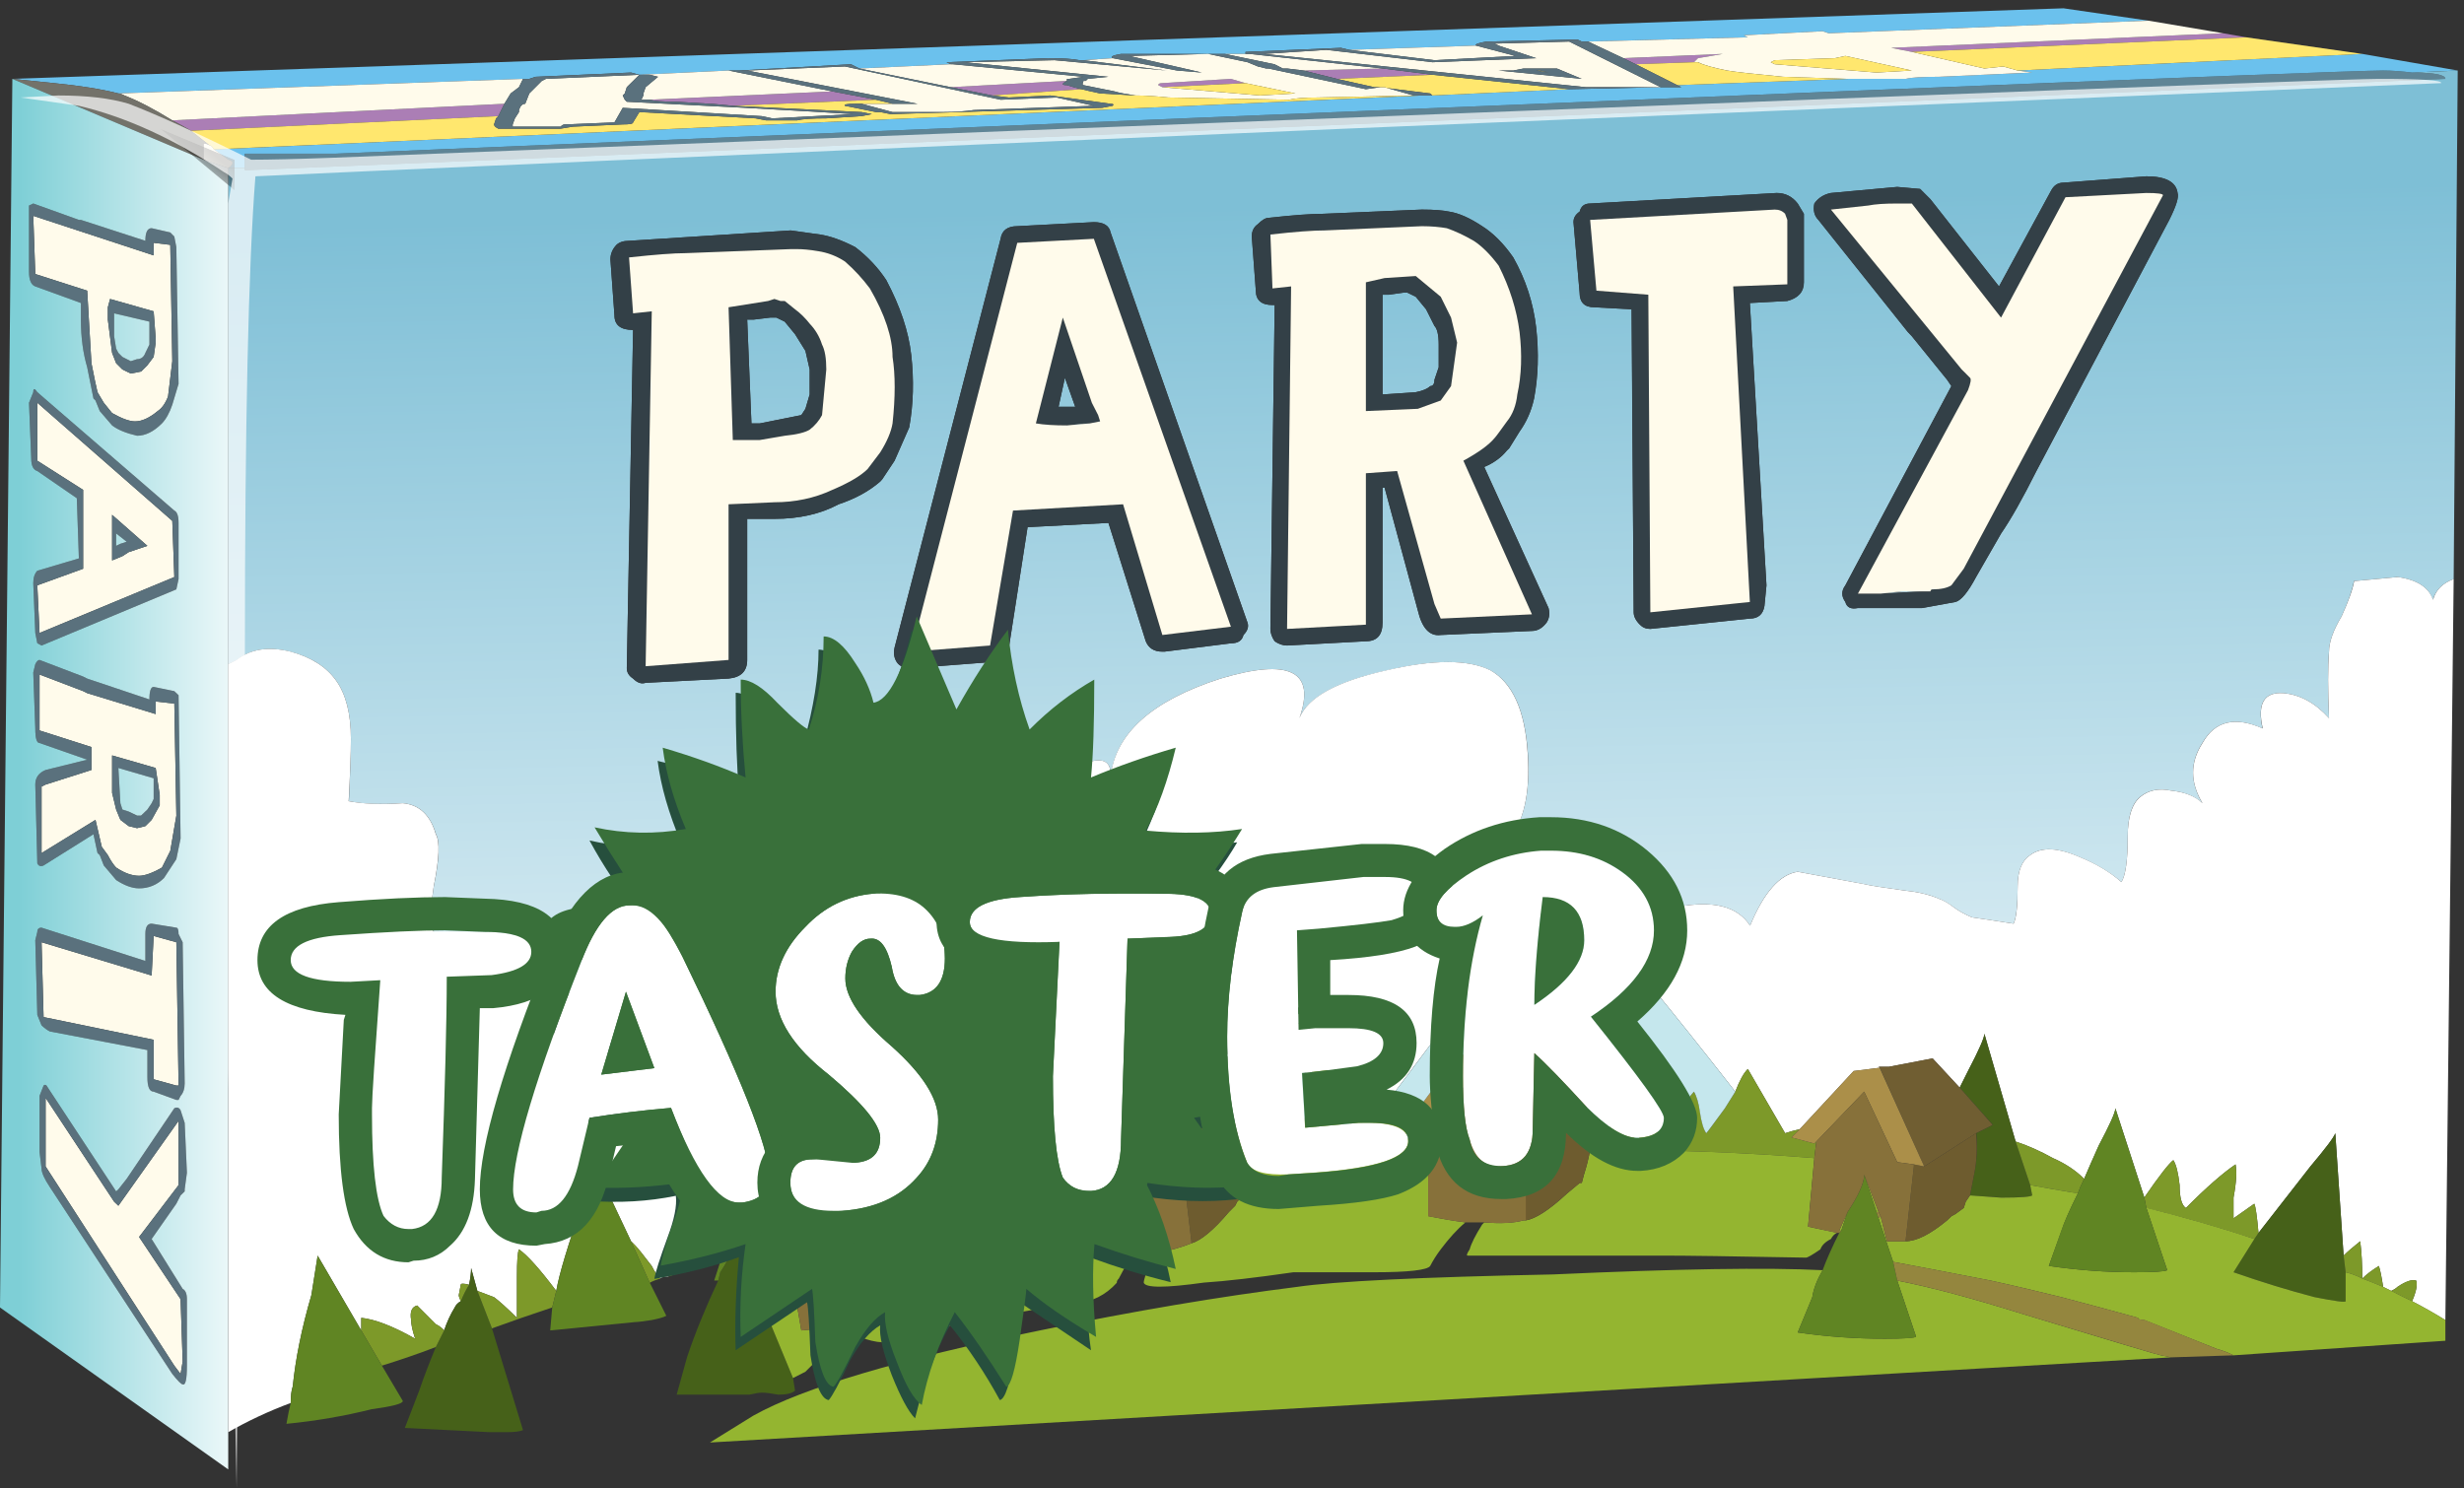
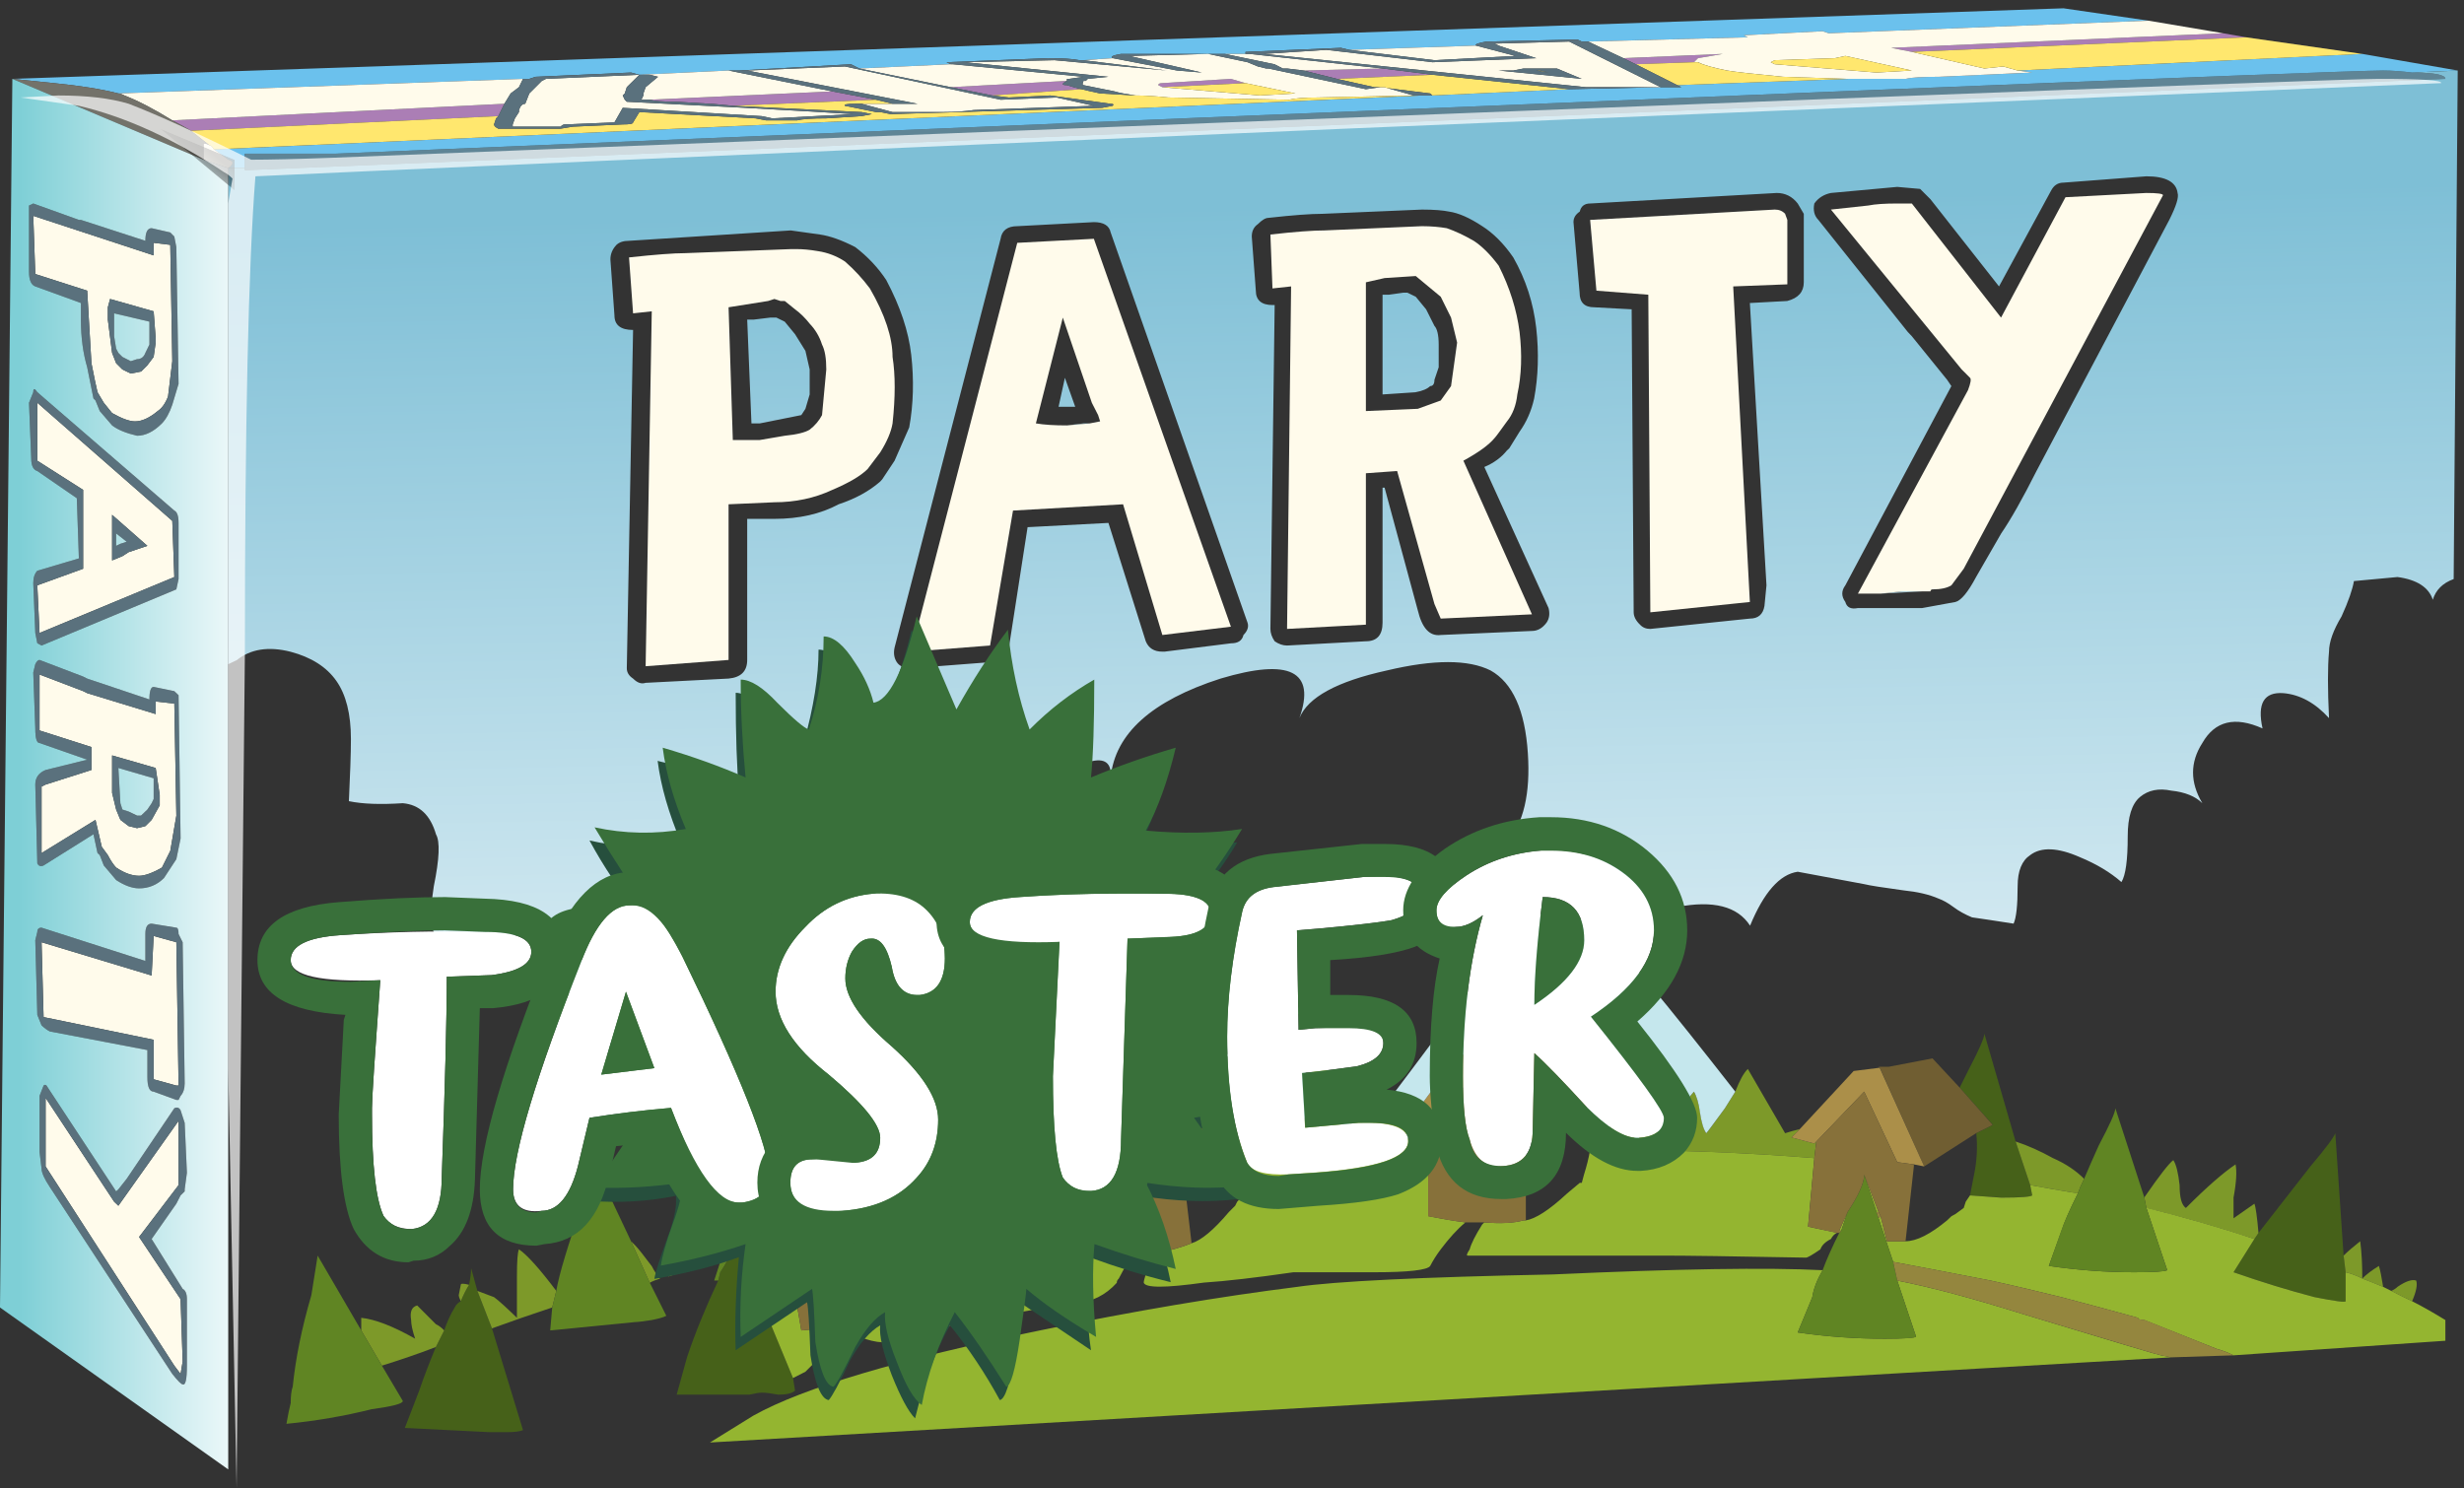
<svg xmlns="http://www.w3.org/2000/svg" version="1.1" viewBox="0 0 59.35 35.85" xml:space="preserve">
  <rect x="0" y="0" width="59.35" height="35.85" fill="#333333" stroke="none" />
  <defs>
    <linearGradient id="e" x1="5.578" x2="39.935" y1="-32.163" y2="-32.163" gradientTransform="matrix(.016 -.8 -.8 -.016 0 28.68)" gradientUnits="userSpaceOnUse">
      <stop stop-color="#7ebfd6" offset="0" />
      <stop stop-color="#fff" offset=".804" />
      <stop stop-color="#fff" offset="1" />
    </linearGradient>
    <linearGradient id="d" x1=".45" x2="6.45" y1="18.65" y2="18.65" gradientTransform="matrix(.8 0 0 -.8 4.0009e-7 28.68)" gradientUnits="userSpaceOnUse">
      <stop stop-color="#7ecfd6" offset="0" />
      <stop stop-color="#fff" offset="1" />
    </linearGradient>
    <clipPath id="l">
      <path d="m4.52 0.52v25.082l42.96 1.879-0.199-24.481-42.761-2.48z" />
    </clipPath>
    <clipPath id="q">
      <path d="m-32.445-70.021h59.737v65.173h-59.737v-65.173z" />
    </clipPath>
    <linearGradient id="k" x1="-21.972" x2="17.765" y1="-36.896" y2="-36.896" gradientUnits="userSpaceOnUse">
      <stop stop-color="#fff" stop-opacity=".318" offset="0" />
      <stop stop-color="#fff" stop-opacity=".047" offset="1" />
    </linearGradient>
    <mask id="c">
      <g clip-path="url(#q)">
        <path d="m-32.445-70.021h59.737v65.173h-59.737v-65.173z" fill="url(#k)" />
      </g>
    </mask>
    <linearGradient id="j" x1="-21.972" x2="17.765" y1="-36.896" y2="-36.896" gradientUnits="userSpaceOnUse">
      <stop stop-color="#fff" offset="0" />
      <stop stop-color="#525252" offset="1" />
    </linearGradient>
    <clipPath id="p">
      <path d="m39.879 28.68 7.601-1.199-42.96-1.879-4.122 1.719 39.481 1.359z" />
    </clipPath>
    <clipPath id="o">
      <path d="m-1.568-7.0007e-5h58.541v23.57h-58.541v-23.57z" />
    </clipPath>
    <linearGradient id="i" x1="-34.988" x2="62.268" y1="10.907" y2="10.907" gradientUnits="userSpaceOnUse">
      <stop stop-color="#fff" stop-opacity=".62" offset="0" />
      <stop stop-color="#fff" stop-opacity="0" offset="1" />
    </linearGradient>
    <mask id="b">
      <g clip-path="url(#o)">
        <path d="m-1.568-7.0007e-5h58.541v23.57h-58.541v-23.57z" fill="url(#i)" />
      </g>
    </mask>
    <linearGradient id="h" x1="-34.988" x2="62.268" y1="10.907" y2="10.907" gradientUnits="userSpaceOnUse">
      <stop offset="0" />
      <stop offset="1" />
    </linearGradient>
    <clipPath id="n">
      <path d="m0.121 3.641 0.277 23.68 4.122-1.719v-25.082l-4.399 3.121z" />
    </clipPath>
    <clipPath id="m">
      <path d="m-27.621 0.809h30.717v27.428h-30.717v-27.428z" />
    </clipPath>
    <linearGradient id="g" x1="-23.812" x2="23.666" y1="14.291" y2="14.291" gradientUnits="userSpaceOnUse">
      <stop stop-color="#fff" stop-opacity=".62" offset="0" />
      <stop stop-color="#fff" stop-opacity=".369" offset="1" />
    </linearGradient>
    <mask id="a">
      <g clip-path="url(#m)">
        <path d="m-27.621 0.809h30.717v27.428h-30.717v-27.428z" fill="url(#g)" />
      </g>
    </mask>
    <linearGradient id="f" x1="-23.812" x2="23.666" y1="14.291" y2="14.291" gradientUnits="userSpaceOnUse">
      <stop offset="0" />
      <stop offset="1" />
    </linearGradient>
  </defs>
  <g transform="matrix(1.25,0,0,-1.25,0,35.85)">
    <path d="m46.48 27.282c0.426 0 0.641-0.043 0.641-0.122l-42.398-1.761v0.32h1.757c25.493 1.066 38.641 1.602 39.442 1.602 0.183 0 0.371-0.016 0.558-0.039z" fill="#5f8596" fill-rule="evenodd" />
    <path d="m4.719 25.442h-0.321c0.11 0.078 0.11 0.133 0 0.16-0.105 0.078-0.199 0.144-0.277 0.199l23.277 1.039h0.204l2.636 0.121 1.762 0.039h0.398l-0.078 0.039 3.282 0.121h1.117c0.109 0.028 0.32 0.04 0.64 0.04l1.801 0.082-0.281 0.039 6.641 0.32 1.839-0.32-0.879-0.039c-0.187 0.023-0.375 0.039-0.558 0.039-0.801 0-13.949-0.536-39.442-1.602h-1.761v-0.277zm25.883 2.437h-0.122l-0.082 0.039-1.757-0.039c-0.161-0.027-0.227-0.054-0.2-0.078l-2.441-0.082-0.16 0.039-1.84-0.078v-0.039h-2.398c-0.161-0.027-0.215-0.055-0.161-0.082l-0.562-0.039h-0.078c-0.133 0.027-0.336 0.039-0.602 0.039l-1.961-0.078 0.082-0.039-1.761-0.082-0.161 0.082-2.16-0.121h-0.199l-1.719-0.082-0.16 0.043-1.84-0.082-0.121-0.04h-0.121l-7.797-0.281c-0.32 0.082-0.734 0.149-1.242 0.199l-0.801 0.082 39.524 1.36 1.636-0.238-6.16-0.243-0.117 0.039-1.519-0.078 0.078-0.039-3.078-0.082z" fill="#6bc1ed" fill-rule="evenodd" />
    <path d="m4.398 15.879v9.563h0.321v-0.043l42.402 1.761c0 0.079-0.215 0.122-0.641 0.122l0.879 0.039-0.078-9.801c-0.215-0.078-0.347-0.215-0.402-0.399-0.078 0.239-0.305 0.387-0.68 0.438l-0.84-0.078c-0.027-0.16-0.105-0.387-0.238-0.68-0.16-0.266-0.242-0.496-0.242-0.68-0.027-0.296-0.027-0.722 0-1.281-0.266 0.293-0.559 0.453-0.879 0.481-0.375 0.027-0.508-0.2-0.402-0.68-0.532 0.238-0.918 0.144-1.16-0.281-0.239-0.371-0.239-0.758 0-1.16-0.133 0.132-0.333 0.214-0.598 0.242-0.242 0.051-0.442 0.011-0.602-0.121-0.16-0.133-0.238-0.387-0.238-0.762 0-0.453-0.039-0.746-0.121-0.879-0.215 0.188-0.481 0.348-0.801 0.48-0.426 0.188-0.746 0.2-0.957 0.04-0.16-0.106-0.242-0.305-0.242-0.598 0-0.375-0.027-0.613-0.078-0.723-0.348 0.055-0.613 0.094-0.801 0.121-0.133 0.055-0.254 0.121-0.359 0.2-0.11 0.082-0.203 0.132-0.282 0.16-0.187 0.082-0.414 0.133-0.679 0.16-0.403 0.055-0.653 0.094-0.762 0.121l-1.277 0.238c-0.348-0.051-0.653-0.398-0.918-1.039-0.243 0.375-0.711 0.492-1.403 0.36 0.028-0.133 0-0.387-0.082-0.758-0.398 0.371-0.879 0.465-1.437 0.277l-0.121 0.121c0.132 0.215 0.175 0.481 0.121 0.801-0.055 0.32-0.188 0.559-0.403 0.719-0.132 0.082-0.359 0.109-0.679 0.082h-0.68c0.32 0.371 0.453 0.945 0.402 1.718-0.054 0.829-0.293 1.36-0.718 1.598-0.43 0.215-1.094 0.215-2 0-0.961-0.211-1.524-0.519-1.684-0.918 0.32 0.906-0.184 1.16-1.519 0.762-1.325-0.426-2.032-1.059-2.118-1.902 0.02 0.277-0.113 0.378-0.402 0.3-0.293-0.109-0.492-0.254-0.598-0.441-0.109-0.133-0.148-0.371-0.121-0.719 0.051-0.453 0.067-0.719 0.039-0.801-0.879 0.106-1.425 0.094-1.64-0.039-0.211-0.132-0.305-0.492-0.278-1.082 0.024-0.691 0.012-1.078-0.043-1.16-1.359 0.828-2.332 1.016-2.918 0.563-0.214-0.133-0.347-0.348-0.402-0.641-0.078-0.402-0.144-0.641-0.199-0.723 0.082 0.778-0.453 1.082-1.598 0.922-1.043-0.187-1.746-0.519-2.121-1-0.242 0.133-0.359 0.442-0.359 0.922 0 0.449-0.149 0.746-0.442 0.879-0.132 0.051-0.453 0-0.961-0.16-0.453-0.133-0.773-0.094-0.957 0.121-0.109 0.133-0.121 0.449-0.043 0.957 0.11 0.535 0.121 0.867 0.043 1-0.109 0.375-0.32 0.574-0.64 0.602-0.43-0.028-0.774-0.016-1.039 0.039 0.023 0.507 0.039 0.906 0.039 1.199 0 0.48-0.094 0.855-0.282 1.121-0.187 0.266-0.48 0.453-0.878 0.559-0.426 0.109-0.774 0.054-1.04-0.161l-0.164-0.078zm31.84 1.36 0.403 0.043h0.398l-0.801-0.043zm5.121 8.043-1.597-0.122c-0.11 0-0.188-0.054-0.242-0.16l-1-1.84-1.321 1.68-0.199 0.199-0.441 0.039-1.278-0.117c-0.133-0.027-0.242-0.093-0.32-0.203-0.027-0.133 0-0.238 0.078-0.316l1.723-2.16 0.078-0.082 0.68-0.84 0.082-0.121-2.043-3.84c-0.079-0.106-0.079-0.211 0-0.321 0.027-0.105 0.109-0.144 0.242-0.117h1.238l0.641 0.117c0.109 0.028 0.242 0.188 0.398 0.481l0.484 0.84c0.184 0.269 0.411 0.668 0.68 1.203l2.559 4.84c0.133 0.265 0.187 0.437 0.16 0.519-0.027 0.211-0.227 0.321-0.602 0.321zm-6.718-0.524c-0.106 0.137-0.243 0.203-0.403 0.203l-3.597-0.203c-0.106 0-0.176-0.051-0.2-0.156-0.082-0.055-0.121-0.121-0.121-0.203l0.118-1.36c0-0.187 0.093-0.281 0.281-0.281l0.722-0.039 0.039-5.84c0-0.078 0.04-0.16 0.122-0.238 0.05-0.055 0.117-0.082 0.199-0.082l1.918 0.199c0.16 0 0.254 0.082 0.281 0.242l0.039 0.399-0.32 5.441 0.719 0.039c0.214 0.055 0.32 0.176 0.32 0.36v1.32l-0.117 0.199zm-10.2-0.277c-0.054 0-0.121-0.039-0.203-0.121-0.078-0.055-0.117-0.133-0.117-0.239l0.078-1.043c0-0.183 0.11-0.277 0.321-0.277h0.042l-0.082-6.242c0-0.078 0.028-0.16 0.082-0.238 0.079-0.055 0.161-0.082 0.239-0.082l1.519 0.082c0.215 0 0.321 0.121 0.321 0.359v2.602h0.039l0.64-2.364c0.082-0.343 0.227-0.504 0.442-0.476l1.758 0.078c0.109 0 0.203 0.055 0.281 0.16 0.054 0.078 0.066 0.172 0.039 0.281l-1.238 2.719c0.187 0.078 0.332 0.188 0.437 0.32l0.043 0.039 0.199 0.321c0.133 0.187 0.227 0.398 0.281 0.64 0.079 0.426 0.094 0.879 0.04 1.36-0.055 0.48-0.2 0.933-0.442 1.359-0.183 0.266-0.387 0.469-0.598 0.602-0.242 0.16-0.453 0.254-0.64 0.281-0.11 0.023-0.281 0.039-0.52 0.039l-1.922-0.082c-0.214 0-0.558-0.024-1.039-0.078zm2.84-1.52 0.199-0.242 0.161-0.32c0.05-0.051 0.082-0.172 0.082-0.36v-0.437l-0.082-0.242c0-0.078-0.028-0.121-0.082-0.121-0.051-0.051-0.145-0.094-0.282-0.118l-0.636-0.043v1.922h0.121l0.277 0.039h0.082l0.16-0.078zm-6.203 1.438-1.476-0.078c-0.188 0-0.297-0.082-0.321-0.243l-2.043-7.878c-0.023-0.106-0.011-0.2 0.043-0.282 0.051-0.078 0.145-0.117 0.278-0.117l1.519 0.117c0.188 0 0.309 0.094 0.363 0.282l0.36 2.32 1.558 0.082 0.719-2.281c0.055-0.133 0.16-0.2 0.32-0.2h0.043l1.282 0.161c0.132 0 0.211 0.05 0.238 0.16 0.078 0.078 0.105 0.16 0.078 0.238l-2.637 7.52c-0.027 0.132-0.136 0.199-0.324 0.199zm-4-1.117c-0.156 0.238-0.359 0.453-0.598 0.636-0.265 0.137-0.492 0.215-0.679 0.242l-0.563 0.079-3.117-0.2c-0.109 0-0.187-0.027-0.242-0.078-0.078-0.082-0.117-0.176-0.117-0.281l0.078-1.078c0-0.188 0.121-0.281 0.359-0.281l-0.121-6.52c0-0.082 0.043-0.148 0.121-0.199 0.082-0.082 0.16-0.109 0.242-0.082l1.598 0.082c0.242 0.023 0.359 0.144 0.359 0.359v2.719h0.524c0.476 0 0.89 0.094 1.238 0.281 0.32 0.106 0.586 0.25 0.801 0.438l0.039 0.043 0.238 0.359 0.282 0.641c0.082 0.449 0.093 0.918 0.039 1.398-0.051 0.453-0.211 0.934-0.481 1.442zm3.922-2.762-0.441-0.039 0.32 0.039h0.121zm-0.602 0.32 0.122 0.559 0.199-0.559h-0.321zm6.641-13.922-0.68 1.242 0.403-0.679 0.277-0.563zm-12.199 15.641h0.121l0.16-0.078 0.199-0.242 0.2-0.321 0.082-0.359v-0.481l-0.082-0.277-0.079-0.121-0.8-0.16h-0.161l-0.082 2h0.122l0.32 0.039z" fill="url(#e)" fill-rule="evenodd" />
    <path d="m43.281 27.961-6.441-0.281-0.399 0.078 6.399 0.281 0.441-0.078zm-10.64-0.48-1.121-0.039-0.239 0.117 1.918 0.082-0.48-0.082-0.078-0.078zm-5.039-0.242-1.84-0.079-0.641 0.161 1.52 0.039 0.961-0.121zm-9.282-0.239 2.239 0.121c-0.106-0.054-0.106-0.082 0-0.082 0.082-0.027 0.175-0.054 0.281-0.078l-1.719-0.121-0.801 0.16zm-2.281-0.082 0.84-0.16-2.758-0.117-0.402 0.039h-0.039l-0.641 0.039c-0.266 0-0.437 0.016-0.519 0.039l3.519 0.16zm-12.719-0.558 6.399 0.32-0.117-0.238-5.922-0.282c-0.133 0.079-0.254 0.145-0.36 0.2zm20.68 0.718-1.602-0.078-0.078 0.039c0 0.028 0.028 0.039 0.078 0.039l1.321 0.082 0.281-0.082z" fill="#ab7eb5" fill-rule="evenodd" />
-     <path d="m41.359 25.282c0.375 0 0.575-0.11 0.602-0.321 0.027-0.082-0.027-0.254-0.16-0.519l-2.563-4.84c-0.265-0.535-0.492-0.934-0.679-1.203l-0.481-0.84c-0.156-0.293-0.289-0.453-0.398-0.481l-0.641-0.117h-1.238c-0.133-0.027-0.215 0.012-0.242 0.117-0.079 0.11-0.079 0.215 0 0.321l2.043 3.84-0.082 0.121-0.68 0.84-0.078 0.082-1.723 2.16c-0.078 0.078-0.105 0.183-0.078 0.316 0.078 0.11 0.184 0.176 0.316 0.203l1.282 0.117 0.441-0.039 0.199-0.199 1.321-1.68 1 1.84c0.054 0.106 0.132 0.16 0.242 0.16l1.597 0.122zm-5.121-8.043 0.801 0.043h0.16c0 0.023 0.016 0.039 0.039 0.039 0.16 0 0.282 0.027 0.364 0.078l0.238 0.32 3.84 7.199c0 0.028-0.106 0.043-0.321 0.043l-1.558-0.082-1.239-2.32-1.722 2.199h-0.281c-0.239 0-0.426-0.012-0.559-0.039l-0.719-0.078 2.52-3.082 0.16-0.16c0.027-0.024 0.012-0.106-0.039-0.239l-2.121-3.921h0.437zm-1.84 7.32c-0.05 0.055-0.117 0.082-0.199 0.082l-3.558-0.199 0.121-1.364 1-0.078 0.039-6.121 1.918 0.199-0.321 6.082 1.043 0.04v1.242l-0.043 0.117zm0.243 0.199 0.121-0.199v-1.32c0-0.184-0.11-0.305-0.321-0.36l-0.722-0.039 0.32-5.441-0.039-0.399c-0.027-0.16-0.121-0.242-0.281-0.242l-1.918-0.199c-0.082 0-0.149 0.027-0.203 0.082-0.078 0.078-0.118 0.16-0.118 0.238l-0.042 5.84-0.719 0.039c-0.184 0-0.281 0.094-0.281 0.281l-0.118 1.36c0 0.082 0.039 0.148 0.118 0.203 0.027 0.105 0.093 0.156 0.203 0.156l3.597 0.203c0.16 0 0.297-0.066 0.403-0.203zm-9.121-0.519c-0.215 0-0.559-0.028-1.04-0.079l0.04-1.039 0.359 0.039-0.078-6.601 1.519 0.082v2.918l0.602 0.043 0.719-2.563 0.117-0.281 1.762 0.082-1.321 2.961c0.293 0.16 0.492 0.305 0.602 0.438 0.023 0.027 0.105 0.136 0.238 0.32 0.106 0.133 0.172 0.309 0.199 0.519 0.082 0.375 0.094 0.774 0.043 1.204-0.054 0.425-0.187 0.851-0.402 1.277-0.16 0.215-0.32 0.375-0.481 0.48-0.183 0.106-0.359 0.188-0.519 0.243-0.133 0.023-0.293 0.039-0.481 0.039l-1.878-0.082zm-1.079 0.242c0.481 0.054 0.825 0.078 1.039 0.078l1.918 0.082c0.243 0 0.414-0.016 0.524-0.039 0.183-0.027 0.398-0.121 0.637-0.281 0.214-0.133 0.414-0.336 0.601-0.602 0.238-0.426 0.387-0.879 0.442-1.359 0.05-0.481 0.039-0.934-0.043-1.36-0.051-0.242-0.145-0.453-0.282-0.64l-0.199-0.321-0.039-0.039c-0.105-0.132-0.254-0.242-0.441-0.32l1.242-2.719c0.027-0.109 0.012-0.203-0.039-0.281-0.082-0.105-0.176-0.16-0.281-0.16l-1.762-0.078c-0.211-0.028-0.36 0.133-0.438 0.476l-0.64 2.364h-0.039v-2.602c0-0.238-0.106-0.359-0.321-0.359l-1.519-0.082c-0.078 0-0.16 0.027-0.239 0.082-0.054 0.078-0.082 0.16-0.082 0.238l0.082 6.242h-0.042c-0.211 0-0.321 0.094-0.321 0.277l-0.078 1.043c0 0.106 0.039 0.184 0.117 0.239 0.082 0.082 0.149 0.121 0.203 0.121zm3.321-1.52 0.199-0.402 0.117-0.481-0.117-0.839-0.199-0.278-0.442-0.16-1-0.043v2.481l0.36 0.082 0.597 0.039 0.485-0.399zm-0.481 0-0.16 0.078h-0.082l-0.277-0.039h-0.121v-1.922l0.64 0.043c0.133 0.028 0.227 0.067 0.281 0.118 0.051 0 0.079 0.043 0.079 0.121l0.082 0.242v0.437c0 0.188-0.028 0.309-0.082 0.36l-0.161 0.32-0.199 0.242zm-6.203 1.438c0.188 0 0.297-0.067 0.32-0.199l2.641-7.52c0.027-0.078 0-0.16-0.078-0.238-0.027-0.11-0.109-0.16-0.242-0.16l-1.281-0.161h-0.04c-0.16 0-0.265 0.067-0.32 0.2l-0.719 2.281-1.558-0.082-0.36-2.32c-0.054-0.188-0.175-0.282-0.363-0.282l-1.519-0.117c-0.133 0-0.227 0.039-0.278 0.117-0.054 0.082-0.066 0.176-0.043 0.282l2.043 7.878c0.024 0.161 0.133 0.243 0.321 0.243l1.476 0.078zm-4-1.117c0.27-0.508 0.43-0.989 0.481-1.442 0.054-0.48 0.043-0.949-0.039-1.398l-0.282-0.641-0.238-0.359-0.039-0.043c-0.215-0.184-0.481-0.332-0.801-0.438-0.348-0.187-0.762-0.281-1.238-0.281h-0.524v-2.719c0-0.215-0.117-0.336-0.359-0.359l-1.598-0.082c-0.082-0.027-0.16 0-0.242 0.082-0.078 0.051-0.121 0.117-0.121 0.199l0.121 6.52c-0.238 0-0.359 0.093-0.359 0.281l-0.078 1.078c0 0.105 0.039 0.199 0.117 0.281 0.055 0.051 0.133 0.078 0.242 0.078l3.117 0.2 0.563-0.079c0.187-0.027 0.414-0.105 0.679-0.242 0.239-0.183 0.442-0.398 0.598-0.636zm3.922-2.762h-0.121l-0.32-0.039c-0.239 0-0.438 0.012-0.598 0.039l0.519 2.039 0.559-1.641 0.121-0.238 0.039-0.121-0.199-0.039zm-3.801 1.281c0 0.371-0.144 0.813-0.437 1.32-0.137 0.184-0.297 0.36-0.481 0.52-0.16 0.105-0.336 0.172-0.519 0.199-0.16 0.028-0.297 0.039-0.403 0.039h-0.121l-2.039-0.078c-0.211 0-0.574-0.027-1.078-0.082l0.078-1.078 0.36 0.039-0.118-6.84 1.598 0.121v3l0.883 0.039c0.398 0 0.773 0.078 1.117 0.239 0.32 0.136 0.547 0.269 0.68 0.402l0.242 0.32c0.133 0.211 0.211 0.399 0.238 0.559 0.055 0.508 0.055 0.933 0 1.281zm3.199-0.961h0.321l-0.199 0.559-0.122-0.559zm-0.878-2 2.121 0.121 0.757-2.519 1.321 0.16-2.641 7.476-1.476-0.078-2.043-7.879 1.519 0.118 0.442 2.601zm-4.68 3.719-0.32-0.039h-0.122l0.082-2h0.161l0.8 0.16 0.079 0.121 0.082 0.277v0.481l-0.082 0.359-0.2 0.321-0.199 0.242-0.16 0.078h-0.121zm0.082 0.359 0.117-0.039h0.082l0.199-0.16c0.106-0.078 0.2-0.172 0.282-0.277 0.105-0.11 0.183-0.242 0.238-0.403 0.055-0.105 0.082-0.265 0.082-0.48l-0.082-0.879c-0.051-0.105-0.133-0.199-0.238-0.281-0.082-0.051-0.243-0.094-0.481-0.117l-0.48-0.082h-0.52l-0.082 2.558 0.762 0.121 0.121 0.039z" fill="#334047" fill-rule="evenodd" />
    <path d="m38.879 27.321 0.281-0.039-1.801-0.082c-0.32 0-0.531-0.012-0.636-0.04h-1.121l-1.243 0.04c-0.558 0.054-0.918 0.093-1.078 0.121-0.269 0.054-0.453 0.105-0.558 0.16h-0.082l0.078 0.078 0.48 0.082-1.918-0.082-0.679 0.32 3.078 0.082-0.078 0.039 1.519 0.078 0.117-0.039 6.16 0.243 1.442-0.243-6.399-0.281 0.399-0.078 1.398-0.32 0.364 0.039 0.277-0.078zm-10.438 0.48 0.758-0.199-1.558-0.082-1.641 0.199 2.441 0.082zm0.438-0.48 1.601-0.161-0.48 0.2h-0.641l-0.199-0.039h-0.281zm-24.481-1.879-0.476 0.16v0.316c0.023 0 0.066-0.011 0.117-0.039 0.027 0 0.055-0.027 0.082-0.078 0.078-0.055 0.172-0.121 0.277-0.199 0.11-0.027 0.11-0.082 0-0.16zm32.641-8.16h-0.398l-0.403-0.043h-0.437l2.121 3.921c0.051 0.133 0.066 0.215 0.039 0.239-0.082 0.082-0.133 0.136-0.16 0.16l-2.52 3.082 0.719 0.078c0.133 0.027 0.32 0.039 0.559 0.039h0.281l1.719-2.199 1.242 2.32 1.558 0.082c0.215 0 0.321-0.015 0.321-0.043l-3.84-7.199-0.238-0.32c-0.082-0.051-0.204-0.078-0.364-0.078-0.023 0-0.039-0.016-0.039-0.039h-0.16zm-1.68 10.277-1.16-0.039-0.078-0.039 0.078-0.039 1.961-0.16 0.68 0.039-1.281 0.281-0.2-0.043zm-25.64-0.879-6.399-0.32c-0.347 0.215-0.652 0.375-0.922 0.48-0.05 0.028-0.093 0.039-0.117 0.039l7.797 0.281-0.078-0.16-0.16-0.121-0.121-0.199zm4.32 0.641 2-0.403-3.519-0.16h-0.161l0.039 0.082v0.039l0.043 0.121 0.239 0.2-0.16 0.039h-0.2l-0.242-0.239-0.039-0.121-0.039-0.039 0.039-0.082 0.039-0.039 2.281-0.117c0.989-0.055 1.68-0.094 2.082-0.121l-1.562-0.082-0.199 0.043-2.68 0.16-0.16-0.281-0.961-0.039c-0.024 0-0.051-0.016-0.078-0.043h-0.922v0.043l0.043 0.117 0.078 0.121v0.039c0.027 0.082 0.066 0.121 0.121 0.121l0.078 0.199 0.242 0.242 0.079 0.039 1.8 0.079 1.719 0.082zm12.602 0.039-1.52-0.039-0.32 0.039h-0.082l-0.16 0.082-0.957 0.199h0.476l2.563-0.281zm-5.2 0.199 1.239-0.238 0.48-0.039-1.398 0.32 1.519 0.039 0.758-0.16 0.199-0.082 0.16-0.039h0.043l1.879-0.399 0.282 0.039h0.078l0.062-0.019 0.496-0.141-1.84-0.039c-0.265 0-0.453-0.016-0.558-0.043l-2.32 0.043c-0.239 0.024-0.454 0.039-0.641 0.039-0.184 0.028-0.32 0.051-0.399 0.078l-0.601 0.121c-0.024 0-0.024 0.028 0 0.082h0.043l0.039 0.039 0.398 0.04-2.757 0.281 1.718 0.039 2.16-0.199-1.601 0.199 0.562 0.039zm-3.121-0.117h0.039l2.52-0.242-0.277-0.04h-0.043v-0.039l-2.239-0.121-1.761 0.36 1.761 0.082zm16.078-2.883 0.043-0.117v-1.242l-1.043-0.04 0.321-6.082-1.918-0.199-0.039 6.121-1 0.078-0.121 1.364 3.558 0.199c0.082 0 0.149-0.027 0.199-0.082zm-2.398 2.441h-1.441l-6.2 0.641 1.2 0.078 2.043-0.238 2 0.078-0.723 0.242-0.078 0.039 1.437 0.039 1.762-0.879zm-14.801-0.32h0.481l-3.282 0.641 1.883 0.078 3-0.641 1.078 0.043 0.719-0.16-2.316-0.082c-0.16-0.024-0.364-0.039-0.602-0.039h-0.961l-0.597 0.16h0.597zm8.321-2.441 1.878 0.082c0.188 0 0.348-0.016 0.481-0.039 0.16-0.055 0.336-0.137 0.519-0.243 0.161-0.105 0.321-0.265 0.481-0.48 0.215-0.426 0.348-0.852 0.402-1.277 0.051-0.43 0.039-0.829-0.043-1.204-0.023-0.21-0.09-0.386-0.199-0.519-0.133-0.184-0.211-0.293-0.238-0.32-0.11-0.133-0.309-0.278-0.602-0.438l1.321-2.961-1.758-0.082-0.121 0.281-0.719 2.563-0.602-0.043v-2.918l-1.519-0.082 0.078 6.601-0.359-0.039-0.04 1.039c0.481 0.055 0.829 0.079 1.04 0.079zm2.242-1.278-0.481 0.399-0.601-0.039-0.36-0.082v-2.481l1 0.043 0.442 0.16 0.199 0.278 0.117 0.839-0.117 0.481-0.199 0.402zm-5.364 4.039 1.883-0.16 0.68 0.039-0.961 0.199-0.281 0.082-1.321-0.082c-0.05 0-0.078-0.011-0.078-0.039l0.078-0.039zm-5.199-5.199c0.055-0.348 0.055-0.773 0-1.281-0.027-0.16-0.105-0.348-0.238-0.559l-0.242-0.32c-0.133-0.133-0.36-0.266-0.68-0.402-0.344-0.161-0.719-0.239-1.117-0.239l-0.883-0.039v-3l-1.598-0.121 0.118 6.84-0.36-0.039-0.078 1.078c0.504 0.055 0.867 0.082 1.078 0.082l2.039 0.078h0.121c0.106 0 0.243-0.011 0.403-0.039 0.183-0.027 0.359-0.094 0.519-0.199 0.184-0.16 0.344-0.336 0.481-0.52 0.293-0.507 0.437-0.949 0.437-1.32zm3.801-1.281 0.199 0.039-0.039 0.121-0.121 0.238-0.559 1.641-0.519-2.039c0.16-0.027 0.359-0.039 0.598-0.039l0.441 0.039zm-1.48-1.68-0.442-2.601-1.519-0.118 2.043 7.879 1.476 0.078 2.641-7.476-1.321-0.16-0.757 2.519-2.121-0.121zm-4.598 4.078-0.121-0.039-0.762-0.121 0.082-2.558h0.52l0.48 0.082c0.238 0.023 0.399 0.066 0.481 0.117 0.105 0.082 0.183 0.176 0.238 0.281l0.082 0.879c0 0.215-0.027 0.375-0.082 0.48-0.051 0.161-0.133 0.293-0.238 0.403-0.082 0.105-0.176 0.199-0.282 0.277l-0.199 0.16h-0.082l-0.117 0.039zm-11.961 1.082 0.32-0.039 0.039-2.242-0.082-0.68c-0.05-0.132-0.117-0.226-0.199-0.281-0.16-0.133-0.305-0.199-0.437-0.199-0.11 0-0.254 0.055-0.442 0.16l-0.16 0.199-0.121 0.203c-0.024 0.106-0.067 0.293-0.117 0.559l-0.082 1.398-1 0.321-0.039 1.121 2.32-0.762v0.242zm-0.84-1.082-0.043-0.16v-0.238l0.082-0.641 0.078-0.199 0.121-0.121 0.161-0.078 0.199 0.039 0.121 0.121 0.121 0.16 0.039 0.277v0.082l-0.039 0.52-0.84 0.238zm-1.402-3.117v1.117l2.601-2.277 0.039-1.082-2.597-1.078-0.043 0.918 0.883 0.32v1.52l-0.883 0.562zm1.761-1.762 0.36 0.121-0.68 0.598v-0.879l0.199 0.082 0.121 0.078zm-0.8-2.718 1.32-0.403v0.242l0.359-0.039 0.039-2.16-0.117-0.679-0.16-0.321c-0.187-0.109-0.336-0.16-0.441-0.16-0.133 0-0.282 0.051-0.442 0.16-0.05 0.051-0.105 0.133-0.16 0.239l-0.117 0.16-0.121 0.519-1.039-0.64v1.281l0.078 0.039 0.883 0.281v0.442l-1 0.32v1.078l0.84-0.32 0.078-0.039zm0.48-1.2v-0.722l0.078-0.321 0.082-0.199 0.16-0.121 0.161-0.039 0.16 0.039 0.121 0.121 0.156 0.281v0.2l-0.078 0.519-0.84 0.242zm-1.359-3.601 2.121-0.641 0.039 0.762 0.437-0.121 0.043-2.762h-0.043l-0.437 0.121v0.762l-2.121 0.437-0.039 1.442zm1.48-5.078 1.16 1.636v-1.238l-0.761-1 0.8-1.199 0.04-1.199-0.04-0.242-0.121 0.16-2.48 3.84v1.32l1.32-2 0.082-0.078z" fill="#fffbeb" fill-rule="evenodd" />
    <path d="m35.359 27.559 0.2 0.043 1.281-0.281-0.68-0.039-1.961 0.16-0.078 0.039 0.078 0.039 1.16 0.039zm3.52-0.238-0.277 0.078-0.364-0.039-1.398 0.32 6.441 0.281 2.239-0.32-6.641-0.32zm-6.559-0.282-0.8 0.403 1.121 0.039h0.078c0.109-0.055 0.293-0.106 0.558-0.16 0.161-0.028 0.524-0.067 1.082-0.121l1.243-0.04-3.282-0.121zm-4.922-0.199-23.277-1.039c-0.027 0.051-0.055 0.078-0.082 0.078-0.133 0.106-0.254 0.199-0.359 0.281l5.922 0.282-0.043-0.043-0.039-0.117c0-0.028 0.027-0.055 0.082-0.082h1.199l0.238 0.039 0.961 0.043c0.133 0 0.199 0.011 0.199 0.039l0.121 0.199 2.239-0.121 0.203-0.039h0.597c0.106 0.027 0.293 0.039 0.563 0.039l0.68 0.043 0.199 0.039-0.199 0.039-2.481 0.121 2.758 0.117 0.32-0.078h-0.719c-0.16 0-0.226-0.012-0.199-0.039l0.598-0.121h0.082l0.199-0.039 4.078 0.121 0.203 0.039c0.028 0.027 0.012 0.039-0.043 0.039l-1.16 0.16-0.797-0.039-0.32 0.039 1.719 0.121c0.105-0.027 0.226-0.054 0.359-0.082l0.68-0.039c0.187 0 0.402-0.015 0.641-0.039l2.32-0.043c0.105 0.027 0.293 0.043 0.558 0.043l1.84 0.039h0.16zm-0.796 0.16h-0.122l-0.718 0.16 1.84 0.079 2.636-0.278-2.636-0.121-0.043 0.039-0.821 0.102-0.058 0.019h-0.078zm3 0.321h0.078l0.16-0.039-0.238 0.039zm-5.602-0.243 0.961-0.199-0.68-0.039-1.883 0.16 1.602 0.078z" fill="#ffe76e" fill-rule="evenodd" />
-     <path d="m47.281 17.52-0.16-14.281c-0.215 0.132-0.43 0.254-0.641 0.363 0.079 0.183 0.106 0.316 0.079 0.398-0.079 0.028-0.2-0.015-0.36-0.121-0.027-0.027-0.066-0.051-0.121-0.078-0.051 0.024-0.105 0.051-0.156 0.078-0.027 0.188-0.055 0.321-0.082 0.403-0.133-0.082-0.238-0.161-0.32-0.243 0 0.266-0.012 0.508-0.04 0.719-0.132-0.105-0.242-0.199-0.32-0.277l-0.16 2.359c-0.027-0.082-0.188-0.293-0.48-0.64l-1-1.282c-0.028 0.321-0.055 0.508-0.082 0.563l-0.399-0.281v0.402c0.055 0.289 0.066 0.504 0.039 0.637-0.238-0.161-0.558-0.438-0.957-0.84-0.082 0.054-0.121 0.203-0.121 0.441-0.027 0.238-0.066 0.399-0.121 0.481-0.078-0.055-0.266-0.293-0.559-0.719l-0.558 1.719c0-0.082-0.11-0.321-0.321-0.719-0.109-0.242-0.203-0.457-0.281-0.641-0.16 0.16-0.359 0.293-0.601 0.399-0.239 0.133-0.481 0.242-0.719 0.32l-0.602 2.078c0-0.078-0.105-0.316-0.316-0.719l-0.16-0.32-0.52 0.563-0.84-0.161h-0.203l0.024-0.019-0.504-0.063-1.039-1.121c-0.106-0.023-0.2-0.05-0.282-0.078l-0.718 1.238c-0.082-0.078-0.16-0.226-0.242-0.437-1.333 1.707-2.172 2.719-2.516 3.039l-0.121 0.039c0.558 0.188 1.039 0.094 1.437-0.277 0.082 0.371 0.11 0.625 0.082 0.758 0.692 0.132 1.16 0.015 1.403-0.36 0.265 0.641 0.57 0.985 0.918 1.039l1.281-0.238c0.105-0.027 0.359-0.066 0.758-0.121 0.265-0.027 0.492-0.078 0.679-0.16 0.082-0.028 0.176-0.078 0.282-0.16 0.105-0.079 0.226-0.145 0.359-0.2 0.188-0.027 0.453-0.066 0.801-0.121 0.054 0.11 0.078 0.348 0.078 0.723 0 0.293 0.082 0.492 0.242 0.598 0.215 0.16 0.535 0.148 0.961-0.04 0.32-0.132 0.586-0.292 0.797-0.48 0.082 0.133 0.121 0.426 0.121 0.879 0 0.375 0.082 0.629 0.242 0.762 0.16 0.132 0.36 0.172 0.598 0.121 0.269-0.028 0.469-0.11 0.601-0.242-0.242 0.402-0.242 0.785 0 1.16 0.239 0.425 0.625 0.519 1.161 0.281-0.11 0.48 0.027 0.707 0.398 0.68 0.32-0.028 0.613-0.188 0.879-0.481-0.024 0.559-0.024 0.985 0 1.281 0 0.184 0.082 0.414 0.242 0.68 0.133 0.293 0.215 0.52 0.242 0.68l0.84 0.078c0.371-0.051 0.598-0.199 0.68-0.438 0.051 0.184 0.183 0.321 0.398 0.399zm-34.402-13.442c-0.078 0-0.133-0.011-0.16-0.039-0.051 0.055-0.106 0.133-0.16 0.243-0.161 0.211-0.266 0.343-0.321 0.398l-0.078 0.078-0.719 1.524c0-0.082-0.066-0.336-0.203-0.762-0.293-0.828-0.465-1.399-0.519-1.719-0.321 0.426-0.559 0.692-0.719 0.801-0.027-0.055-0.039-0.227-0.039-0.52v-0.8c-0.188 0.187-0.336 0.32-0.441 0.398l-0.321 0.121-0.121 0.442c0-0.083-0.012-0.188-0.039-0.321-0.105 0.024-0.16 0.024-0.16 0l-0.039-0.203c0-0.023 0.015-0.066 0.039-0.117-0.051-0.027-0.094-0.067-0.117-0.121-0.082-0.133-0.149-0.278-0.203-0.438-0.051 0.051-0.106 0.09-0.161 0.117l-0.359 0.36c-0.105-0.027-0.144-0.121-0.117-0.281 0-0.079 0.023-0.2 0.078-0.36-0.426 0.242-0.773 0.375-1.039 0.403v-0.243l-0.84 1.442-0.121-0.762c-0.188-0.641-0.305-1.226-0.359-1.758-0.028-0.082-0.039-0.187-0.039-0.32-0.43-0.16-0.829-0.348-1.204-0.563v14.801l0.161 0.082c0.269 0.211 0.613 0.266 1.043 0.16 0.398-0.109 0.691-0.296 0.878-0.562 0.188-0.266 0.282-0.641 0.282-1.117 0-0.297-0.016-0.696-0.043-1.203 0.269-0.051 0.613-0.067 1.043-0.039 0.316-0.028 0.531-0.227 0.636-0.598 0.082-0.137 0.067-0.469-0.039-1-0.078-0.508-0.066-0.828 0.039-0.961 0.188-0.215 0.508-0.254 0.961-0.121 0.508 0.16 0.829 0.215 0.961 0.16 0.293-0.133 0.442-0.426 0.442-0.879 0-0.48 0.117-0.789 0.359-0.922 0.371 0.481 1.078 0.813 2.117 1 1.149 0.16 1.684-0.144 1.602-0.918 0.055 0.078 0.121 0.321 0.199 0.719 0.055 0.293 0.188 0.508 0.402 0.641 0.586 0.453 1.559 0.265 2.918-0.563 0.055 0.082 0.067 0.469 0.039 1.16-0.023 0.59 0.067 0.95 0.282 1.082 0.215 0.133 0.761 0.149 1.64 0.039 0.028 0.082 0.012 0.348-0.039 0.801-0.027 0.348 0.012 0.586 0.117 0.719 0.11 0.187 0.309 0.336 0.602 0.441 0.289 0.078 0.422-0.019 0.398-0.3 0.09 0.843 0.797 1.476 2.122 1.902 1.332 0.398 1.839 0.144 1.519-0.762 0.16 0.403 0.719 0.707 1.68 0.922 0.906 0.211 1.574 0.211 2 0 0.426-0.242 0.668-0.773 0.719-1.602 0.054-0.773-0.079-1.347-0.399-1.718h0.68c0.32 0.027 0.547 0 0.679-0.082 0.215-0.157 0.348-0.399 0.403-0.719 0.051-0.32 0.011-0.586-0.121-0.801-0.746 0.481-1.399 0.27-1.957-0.637-0.137-0.269-0.789-1.175-1.961-2.722l-0.403 0.679-0.199-0.519-0.039-0.281-0.121 0.039-0.32 0.203v0.156l-0.321 0.883c-0.05-0.133-0.082-0.375-0.082-0.723-1.199 0.883-1.918 1.321-2.156 1.321-0.242-0.051-0.883-0.52-1.922-1.399-0.293-0.265-0.668-0.707-1.121-1.32-0.879 0-1.68-0.051-2.398-0.16l-1.039 0.519-0.922-0.48-0.438-0.199-0.242 0.878c0-0.078-0.105-0.32-0.32-0.718-0.266-0.508-0.453-0.946-0.559-1.321-0.265-0.183-0.508-0.386-0.719-0.597-0.136 0.453-0.226 0.773-0.281 0.961-0.027-0.028-0.105-0.364-0.238-1-0.027-0.082-0.043-0.188-0.043-0.325z" fill="#fff" fill-rule="evenodd" />
    <path d="m38.84 6.68 0.281-0.84 0.039-0.199c-0.027-0.027-0.226-0.039-0.598-0.039l-0.601 0.039c0.027 0.133 0.051 0.266 0.078 0.398 0.055 0.266 0.07 0.536 0.043 0.801l0.32 0.16-0.64 0.719 0.16 0.32c0.211 0.403 0.316 0.641 0.316 0.719l0.602-2.078zm4.601-1.879 0.079 0.117 1 1.282c0.292 0.347 0.453 0.558 0.48 0.64l0.16-2.359 0.039-0.321v-0.558c0-0.027-0.199 0-0.597 0.078-0.508 0.137-1.028 0.293-1.563 0.48l0.402 0.641zm-28.921-0.84 0.761-1.84 0.039-0.242c-0.054-0.051-0.16-0.078-0.32-0.078-0.133 0.024-0.238 0.039-0.32 0.039-0.055 0-0.133-0.015-0.239-0.039h-1.402l0.199 0.719c0.16 0.48 0.364 0.973 0.602 1.48l0.039 0.16c0.055 0.079 0.094 0.145 0.121 0.2 0.105 0.293 0.16 0.48 0.16 0.558l0.36-0.957zm-6.122-1.242c0.055 0.109 0.11 0.215 0.161 0.32 0.054 0.161 0.121 0.309 0.203 0.442 0.023 0.051 0.066 0.094 0.117 0.121 0.055 0.133 0.109 0.238 0.16 0.316 0.027 0.133 0.039 0.242 0.039 0.321l0.121-0.438 0.281-0.723 0.598-1.96c-0.051-0.024-0.156-0.04-0.316-0.04h-0.321l-1.64 0.082 0.277 0.719c0.082 0.242 0.188 0.52 0.32 0.84z" fill="#466119" fill-rule="evenodd" />
    <path d="m34.961 6.36c-1.336 0.109-2.734 0.16-4.199 0.16 0.05 0.105 0.117 0.215 0.199 0.32 0.027 0.133 0.133 0.227 0.316 0.281l0.282-0.48c0.054 0.238 0.132 0.437 0.242 0.598l0.16-0.399 0.68 0.801c0.05-0.082 0.093-0.215 0.121-0.402 0.023-0.184 0.066-0.321 0.117-0.399 0.027 0.028 0.148 0.188 0.359 0.481l0.2 0.32c0.082 0.211 0.16 0.359 0.242 0.437l0.718-1.238c0.082 0.028 0.176 0.051 0.282 0.078l-0.16-0.16 0.441-0.117 0.039 0.039-0.039-0.32zm4.16-0.52-0.281 0.84c0.238-0.078 0.48-0.187 0.719-0.32 0.242-0.106 0.441-0.239 0.601-0.399-0.055-0.109-0.094-0.203-0.121-0.281-0.32 0.055-0.625 0.105-0.918 0.16zm4.399-0.922-0.079-0.117c-0.64 0.211-1.336 0.414-2.082 0.598l-0.039 0.203c0.293 0.426 0.481 0.664 0.559 0.719 0.055-0.082 0.094-0.243 0.121-0.481 0-0.242 0.039-0.387 0.121-0.441 0.399 0.402 0.719 0.679 0.957 0.84 0.027-0.133 0.016-0.348-0.039-0.641v-0.398l0.402 0.281c0.024-0.055 0.051-0.242 0.079-0.563zm1.679-0.758-0.039 0.321c0.078 0.078 0.188 0.172 0.32 0.277 0.028-0.211 0.04-0.449 0.04-0.719 0.082 0.082 0.187 0.161 0.32 0.243 0.027-0.082 0.051-0.215 0.082-0.403-0.137 0.055-0.27 0.11-0.402 0.16-0.106 0.055-0.211 0.094-0.321 0.121zm1.281-0.558c-0.105 0.051-0.242 0.117-0.402 0.199 0.055 0.024 0.094 0.051 0.121 0.078 0.16 0.11 0.281 0.149 0.36 0.121 0.027-0.082 0-0.215-0.079-0.398zm-33.761 0.437c-0.078-0.027-0.145-0.05-0.199-0.082l-0.36 0.801 0.078-0.078c0.055-0.055 0.16-0.187 0.321-0.402 0.054-0.106 0.109-0.184 0.16-0.239zm0.16 0.039c0 0.137 0.016 0.243 0.043 0.321 0.133 0.64 0.211 0.972 0.238 1 0.051-0.184 0.145-0.508 0.281-0.957 0.211 0.211 0.454 0.41 0.719 0.597-0.055-0.082-0.105-0.171-0.16-0.281l-0.121-0.398c-0.344-0.078-0.68-0.172-1-0.282zm-3.399-1-0.281 0.723 0.321-0.121c0.105-0.078 0.253-0.215 0.441-0.398v0.796c0 0.293 0.012 0.469 0.039 0.524 0.16-0.109 0.398-0.375 0.719-0.801l-0.078-0.32c-0.403-0.133-0.786-0.266-1.161-0.403zm-0.441 0.84c-0.051-0.078-0.105-0.183-0.16-0.316-0.024 0.051-0.039 0.09-0.039 0.117l0.039 0.199c0 0.028 0.055 0.028 0.16 0zm-2.078-0.879v0.243c0.266-0.028 0.613-0.161 1.039-0.403-0.055 0.16-0.078 0.281-0.078 0.36-0.027 0.16 0.012 0.254 0.117 0.281 0.027-0.027 0.149-0.149 0.359-0.36 0.055-0.027 0.11-0.066 0.161-0.121-0.051-0.105-0.106-0.211-0.161-0.32-0.343-0.133-0.691-0.25-1.039-0.359l-0.398 0.679zm16.84 4 0.078 0.082c0.027-0.082 0.055-0.175 0.082-0.281 0.078-0.215 0.16-0.347 0.238-0.398 0.16 0.265 0.242 0.664 0.242 1.199 0.082-0.109 0.172-0.281 0.282-0.52 0.105-0.187 0.211-0.347 0.316-0.48l0.242 1.16v0.117c0 0.348 0.028 0.59 0.082 0.723l0.317-0.883v-0.156c0.132-0.453 0.226-0.695 0.281-0.723 0.051 0.082 0.105 0.242 0.16 0.481l0.039 0.281 0.199 0.519 0.68-1.242h0.039l0.043-0.16c0.027-0.051 0.078-0.144 0.16-0.277-0.426-0.028-0.84-0.055-1.242-0.082-0.664-0.028-1.359-0.094-2.078-0.199-0.027 0.242-0.082 0.519-0.16 0.839zm-5.723-1.718c-0.051 0.16-0.105 0.304-0.156 0.437l0.238 0.32-0.48 0.282c0.718 0.109 1.519 0.16 2.398 0.16l0.442 0.039h0.121l-0.243-0.481 0.442-0.039 0.039 0.082v-0.281c-0.906-0.16-1.84-0.332-2.801-0.519z" fill="#7d9929" fill-rule="evenodd" />
    <path d="m46.078 3.801c0.16-0.082 0.297-0.148 0.402-0.199 0.215-0.109 0.426-0.231 0.641-0.363v-0.399l-4.082-0.281c-0.105 0.055-0.211 0.094-0.316 0.121l-1.403 0.559c-0.082 0-0.121 0.015-0.121 0.043-0.476 0.132-0.972 0.265-1.476 0.398-0.43 0.105-0.883 0.215-1.364 0.32-0.824 0.16-1.453 0.282-1.879 0.36l-0.281 0.84 0.039 0.043 0.121-0.485h0.36c0.215 0 0.48 0.137 0.801 0.402l0.082 0.079 0.078 0.043 0.16 0.117 0.039 0.121 0.082 0.121 0.601-0.043c0.372 0 0.571 0.016 0.598 0.043l-0.039 0.199c0.293-0.055 0.602-0.109 0.918-0.16-0.16-0.32-0.266-0.562-0.316-0.723l-0.243-0.675c0.559-0.082 1.106-0.122 1.641-0.122 0.371 0 0.586 0.012 0.641 0.04l-0.403 1.203c0.75-0.188 1.442-0.387 2.082-0.602l-0.402-0.641c0.535-0.187 1.055-0.347 1.563-0.48 0.398-0.078 0.597-0.105 0.597-0.078v0.558c0.11-0.027 0.215-0.066 0.321-0.121 0.132-0.05 0.269-0.105 0.402-0.16 0.051-0.027 0.105-0.051 0.156-0.078zm-10.957 0.399c-0.109-0.188-0.176-0.36-0.199-0.52l-0.281-0.68c0.558-0.082 1.121-0.121 1.679-0.121 0.375 0 0.575 0.016 0.602 0.039l-0.363 1.082c0.668-0.132 1.468-0.347 2.402-0.64 1.758-0.535 2.652-0.801 2.68-0.801l0.199-0.039-28.16-1.641 0.84 0.52c0.96 0.535 2.8 1.082 5.519 1.64 1.816 0.375 3.469 0.653 4.961 0.84 0.719 0.106 2.359 0.188 4.922 0.239 2.398 0.109 4.133 0.136 5.199 0.082zm-4.359 2.32c1.465 0 2.863-0.051 4.199-0.16l-0.121-1.321 0.558-0.117c-0.05-0.027-0.089-0.066-0.117-0.121-0.109-0.055-0.176-0.121-0.203-0.199-0.156-0.109-0.25-0.16-0.277-0.16-1.414 0.027-2.336 0.039-2.762 0.039h-3.758c-0.027 0-0.015 0.039 0.039 0.121 0.028 0.105 0.106 0.266 0.242 0.48l0.04 0.039c0.32-0.027 0.574-0.011 0.757 0.039h0.043c0.184 0.028 0.453 0.2 0.797 0.52l0.242 0.203h0.039l0.043 0.16c0.051 0.16 0.09 0.317 0.118 0.477 0.027 0.027 0.066 0.027 0.121 0zm-8.524-2c0.297 0.055 0.535 0.121 0.723 0.199 0.184 0.055 0.426 0.254 0.719 0.602l0.121 0.121 0.039 0.078 0.082 0.082v0.117c0.051 0.133 0.066 0.293 0.039 0.481 0.719 0.109 1.414 0.175 2.078 0.203 0.402 0.023 0.816 0.05 1.242 0.078h0.239v-1.238c0.269-0.055 0.507-0.094 0.718-0.122-0.16-0.132-0.316-0.308-0.476-0.519-0.082-0.109-0.149-0.215-0.203-0.32-0.051-0.079-0.414-0.122-1.079-0.122h-1.558c-0.723-0.105-1.297-0.171-1.723-0.199-0.746-0.105-1.133-0.105-1.16 0 0 0.028 0.016 0.082 0.039 0.16 0.027 0.106 0.082 0.239 0.16 0.399zm-4.16 0.801c0.961 0.187 1.895 0.359 2.801 0.519 0.027-0.16 0.066-0.359 0.121-0.601l0.078-0.758h0.762c-0.078-0.082-0.172-0.227-0.281-0.442-0.028-0.027-0.039-0.05-0.039-0.082-0.215-0.238-0.481-0.371-0.801-0.398-0.371-0.051-0.957-0.145-1.758-0.281-0.856-0.184-1.375-0.321-1.563-0.399-0.238-0.105-0.519-0.094-0.839 0.039l0.043 0.242c0.265 0.079 0.476 0.161 0.636 0.239h0.043l0.719 0.719 0.039 0.121 0.121 0.121v0.121c0.028 0.211 0 0.492-0.082 0.84zm-2.797-1.36 0.16-0.922c0.348 0.028 0.653 0.067 0.918 0.121-0.054-0.082-0.093-0.148-0.121-0.199l-0.718-0.718c-0.106-0.055-0.188-0.094-0.239-0.122l-0.761 1.84h0.761zm20.641 2.078 0.277-0.718h-0.039l-0.238 0.718zm-0.442-1.078h-0.039l0.161 0.36-0.122-0.36z" fill="#94b530" fill-rule="evenodd" />
    <path d="m40.039 5.68c0.027 0.078 0.066 0.172 0.121 0.281 0.078 0.184 0.172 0.399 0.281 0.641 0.211 0.398 0.321 0.641 0.321 0.719l0.558-1.719 0.039-0.199 0.403-1.203c-0.055-0.028-0.27-0.04-0.641-0.04-0.535 0-1.082 0.04-1.641 0.122l0.239 0.679c0.054 0.16 0.16 0.399 0.32 0.719zm-4.598-0.762 0.039 0.043 0.122 0.36c0.21 0.32 0.32 0.558 0.32 0.718l0.238-0.718 0.039-0.121 0.281-0.84 0.079-0.36 0.363-1.082c-0.027-0.027-0.231-0.039-0.602-0.039-0.558 0-1.121 0.039-1.679 0.121l0.281 0.68c0.023 0.16 0.09 0.332 0.199 0.52 0.078 0.214 0.188 0.453 0.32 0.718zm-20.16 1.282-0.679-1.598h0.437l0.039 0.039 0.203-0.68h-0.761l-0.36 0.957c0-0.078-0.055-0.265-0.16-0.558-0.027-0.051-0.066-0.117-0.121-0.2l-0.039-0.16h-0.078l0.117 0.36 0.121 0.398c0.055 0.11 0.105 0.199 0.16 0.281 0.106 0.375 0.293 0.813 0.559 1.321 0.215 0.398 0.32 0.64 0.32 0.718l0.242-0.878zm-4.64-2.719 0.078 0.32c0.054 0.317 0.226 0.891 0.519 1.719 0.137 0.426 0.203 0.68 0.203 0.762l0.719-1.524 0.36-0.797 0.32-0.64c-0.051-0.028-0.145-0.055-0.281-0.082-0.161-0.024-0.266-0.039-0.321-0.039l-1.636-0.161 0.039 0.442zm-5.039-1.84c0 0.133 0.011 0.238 0.039 0.316 0.054 0.536 0.171 1.121 0.359 1.762l0.121 0.762 0.84-1.442 0.398-0.679 0.403-0.68c0-0.055-0.203-0.105-0.602-0.16-0.535-0.133-1.082-0.227-1.64-0.281 0.027 0.16 0.054 0.293 0.082 0.402z" fill="#608523" fill-rule="evenodd" />
    <path d="m36.199 5.321 0.039-0.082-0.039-0.039-0.039 0.121h0.039zm0.36-1.321-0.079 0.36c0.426-0.078 1.055-0.2 1.879-0.36 0.481-0.105 0.934-0.215 1.364-0.32 0.504-0.133 1-0.266 1.476-0.398 0-0.028 0.043-0.039 0.121-0.039l1.403-0.563c0.105-0.027 0.211-0.066 0.316-0.121l-1.199-0.039-0.199 0.039c-0.028 0-0.918 0.269-2.68 0.801-0.934 0.293-1.734 0.508-2.402 0.64zm-1.118 0.961h0.039l-0.039-0.043v0.043z" fill="#94863e" fill-rule="evenodd" />
    <path d="m37.078 6.2-0.855 1.902-0.024 0.019h0.199l0.84 0.161 0.524-0.563 0.636-0.719-0.32-0.16-1-0.64zm-6.519 1.121-0.918-0.68-1.082 1.801 1 0.238 1.32-1.121-0.32-0.238zm-12.879-0.961 0.48-0.282-0.238-0.32-0.723-0.84-1.48 1.485 0.922 0.476 1.039-0.519zm6.199 0.761-0.078-0.082-0.84-0.839-1.32 1.601 1 0.438 1.437-0.918-0.199-0.2z" fill="#705e32" fill-rule="evenodd" />
-     <path d="m36.719 4.758 0.16 1.442v0.039l0.199-0.039 1 0.64c0.027-0.265 0.016-0.535-0.039-0.801-0.027-0.132-0.051-0.265-0.078-0.398l-0.082-0.121-0.039-0.121-0.16-0.117-0.078-0.043-0.082-0.079c-0.321-0.265-0.586-0.402-0.801-0.402zm-7.078 1.883 0.918 0.68c0.054-0.266 0.082-0.536 0.082-0.801-0.028-0.16-0.067-0.32-0.121-0.481l-0.04-0.16h-0.039l-0.242-0.199c-0.347-0.32-0.613-0.492-0.801-0.52v1.52l0.243-0.039zm-11.563-1.32c0.082-0.348 0.11-0.629 0.082-0.84v-0.121l-0.121-0.117-0.039-0.122-0.719-0.722-0.32 1.441 0.238 0.078 0.723 0.84c0.051-0.133 0.105-0.277 0.156-0.437zm5.723 1.718c0.078-0.32 0.133-0.597 0.16-0.839 0.027-0.188 0.012-0.348-0.039-0.481v-0.117l-0.082-0.082-0.039-0.078-0.121-0.121c-0.293-0.348-0.535-0.547-0.719-0.602l-0.16 1.359-0.039 0.122h0.199l0.84 0.839z" fill="#6e5c2f" fill-rule="evenodd" />
    <path d="m36.219 8.102 0.859-1.902-0.199 0.039-0.32 0.043-0.637 1.359-0.922-0.961-0.039-0.039-0.441 0.117 0.16 0.16 1.039 1.121 0.5 0.063zm-8.699-1.223-0.04-0.039-0.402 0.078h-0.039l1.039 1.403 0.481 0.121 1.082-1.801-0.243 0.039h-0.277l-0.762 1.238-0.839-1.039zm-11.801-0.48 1.48-1.481-0.238-0.078-0.281-0.039-1.039 1.078v-0.039l-0.563-1.199-0.039-0.039h-0.437l0.679 1.598 0.438 0.199zm7.242-0.199h-0.199l-0.282-0.04-0.96 1.122-0.641-1.161-0.039-0.082-0.442 0.039 0.243 0.481 0.558 1.082 0.442 0.16 1.32-1.601z" fill="#ab8f49" fill-rule="evenodd" />
    <path d="m34.961 6.36 0.039 0.32 0.922 0.961 0.637-1.359 0.32-0.043v-0.039l-0.16-1.442h-0.36l-0.121 0.481-0.039 0.082-0.277 0.718c0-0.16-0.11-0.398-0.32-0.718l-0.161-0.36v-0.043h-0.043l-0.558 0.121 0.121 1.321zm-6.723-1.239c-0.211 0.024-0.449 0.067-0.718 0.118v1.64l0.839 1.039 0.762-1.238h0.281v-1.52h-0.043c-0.187-0.054-0.437-0.066-0.757-0.039h-0.364zm-5.476 1.079 0.039-0.122 0.16-1.359c-0.188-0.078-0.43-0.144-0.723-0.199-0.133 0-0.265-0.012-0.398-0.039h-0.762l-0.078 0.758c-0.055 0.242-0.094 0.441-0.121 0.601v0.281l0.641 1.161 0.96-1.122 0.282 0.04zm-5.801-1.36 0.32-1.441h-0.043c-0.16-0.078-0.371-0.16-0.636-0.239h-0.243c-0.265-0.054-0.574-0.093-0.918-0.121l-0.16 0.922-0.203 0.68 0.563 1.199v0.039l1.039-1.078 0.281 0.039z" fill="#87713a" fill-rule="evenodd" />
    <path d="m30.762 6.52c-0.055 0.027-0.094 0.027-0.121 0 0 0.265-0.028 0.535-0.082 0.801l0.32 0.238-1.32 1.121-1-0.238-0.481-0.121-1.039-1.403-0.277 0.563c1.172 1.547 1.824 2.453 1.957 2.719 0.558 0.906 1.215 1.121 1.961 0.64l0.121-0.121 0.117-0.039c0.348-0.32 1.187-1.332 2.52-3.039l-0.2-0.32c-0.215-0.293-0.332-0.453-0.359-0.481-0.055 0.078-0.094 0.215-0.121 0.399-0.024 0.187-0.067 0.32-0.117 0.402l-0.68-0.801-0.16 0.399c-0.11-0.161-0.188-0.36-0.242-0.598l-0.282 0.48c-0.183-0.054-0.293-0.148-0.316-0.281-0.082-0.105-0.149-0.215-0.199-0.32zm-5.082 1.082 0.32-0.203 0.121-0.039c-0.055-0.242-0.109-0.403-0.16-0.481-0.055 0.028-0.149 0.266-0.281 0.723zm-0.399 0.316v-0.117l-0.242-1.16c-0.105 0.133-0.211 0.293-0.316 0.48-0.11 0.239-0.203 0.414-0.282 0.52 0-0.535-0.082-0.934-0.242-1.199-0.078 0.051-0.16 0.183-0.238 0.398-0.027 0.106-0.055 0.199-0.082 0.281l0.199 0.2-1.437 0.918-1-0.438-0.442-0.16-0.558-1.082h-0.121l-0.442-0.039c0.453 0.613 0.828 1.055 1.121 1.32 1.039 0.879 1.68 1.348 1.922 1.399 0.238 0 0.957-0.438 2.16-1.321zm2.239-1.437h-0.243c-0.078 0.133-0.132 0.226-0.156 0.277l-0.043 0.16 0.402-0.078 0.04 0.039v-0.398z" fill="#c5e7ed" fill-rule="evenodd" />
    <path d="m28.879 27.321h0.281l0.199 0.039h0.641l0.48-0.2-1.601 0.161zm-2.879 0.398 1.641-0.199 1.558 0.082-0.758 0.199c-0.027 0.024 0.039 0.051 0.2 0.078l1.757 0.039 0.082-0.039h0.122l0.679-0.32 0.239-0.117 0.8-0.403 0.078-0.039h-0.398l-1.762-0.039-2.636 0.278-0.961 0.121-2.563 0.281h-0.078v0.039l1.84 0.078 0.16-0.039zm-4.559-0.16c-0.054 0.027 0 0.055 0.161 0.082h2l0.957-0.199 0.16-0.082h0.082l0.32-0.039 0.641-0.161 0.718-0.16h0.122l-0.282-0.039-1.882 0.399h-0.04l-0.16 0.039-0.199 0.082-0.758 0.16-1.519-0.039 1.398-0.32-0.48 0.039-1.239 0.238zm5.957-0.719h-0.16l-0.5 0.141 0.821-0.102 0.043-0.039h-0.204zm-17.796-0.398 0.117 0.238 0.121 0.199 0.16 0.121 0.078 0.16h0.121l0.121 0.04 1.84 0.082 0.16-0.043-1.8-0.079-0.079-0.039-0.242-0.242-0.078-0.199c-0.055 0-0.094-0.039-0.121-0.121v-0.039l-0.078-0.121-0.043-0.117v-0.043h0.922c0.027 0.027 0.054 0.043 0.078 0.043l0.961 0.039 0.16 0.281 2.68-0.16 0.199-0.043 1.562 0.082c-0.402 0.027-1.093 0.066-2.082 0.121l-2.281 0.117-0.039 0.039-0.039 0.082 0.039 0.039 0.039 0.121 0.242 0.239h0.2l0.16-0.039-0.239-0.2-0.043-0.121v-0.039l-0.039-0.082h0.161c0.082-0.023 0.253-0.039 0.519-0.039l0.641-0.039h0.039l0.402-0.039 2.481-0.121 0.199-0.039-0.199-0.039-0.68-0.043c-0.27 0-0.453-0.012-0.563-0.039h-0.597l-0.203 0.039-2.239 0.121-0.121-0.199c0-0.028-0.066-0.039-0.199-0.039l-0.961-0.043-0.238-0.039h-1.199c-0.055 0.027-0.082 0.054-0.082 0.082l0.039 0.117 0.043 0.043zm7.277 0.316-0.84 0.16-2 0.403h0.199l2.16 0.121 0.161-0.082 1.761-0.36 0.801-0.16 0.32-0.039 0.797 0.039 1.16-0.16c0.055 0 0.067-0.012 0.043-0.039l-0.203-0.039-4.078-0.121-0.199 0.039h-0.082l-0.598 0.121c-0.027 0.027 0.039 0.039 0.199 0.039h0.122l0.597-0.16h0.961c0.238 0 0.442 0.015 0.602 0.039l2.316 0.082-0.719 0.16-1.078-0.043-3 0.641-1.883-0.078 3.282-0.641h-0.481l-0.32 0.078zm1.441 0.684-0.082 0.039 1.961 0.078c0.266 0 0.469-0.012 0.602-0.039h0.078l1.601-0.199-2.16 0.199-1.718-0.039 2.757-0.281-0.398-0.04-0.039-0.039h-0.043c-0.024-0.054-0.024-0.082 0-0.082l0.601-0.121c0.079-0.023 0.215-0.05 0.399-0.078l-0.68 0.039c-0.133 0.028-0.254 0.055-0.359 0.082-0.106 0.024-0.199 0.051-0.281 0.078-0.106 0-0.106 0.028 0 0.082v0.039h0.043l0.277 0.04-2.52 0.242h-0.039zm13.68-0.442-1.762 0.879-1.437-0.039 0.078-0.039 0.723-0.242-2-0.078-2.043 0.238-1.2-0.078 6.2-0.641h1.441zm-2.398 0.321 0.238-0.039-0.16 0.039h-0.078zm-28.082-2.879h0.039l1.242-0.403c0 0.161 0.039 0.243 0.121 0.243l0.359-0.082 0.078-0.079 0.039-0.203 0.043-2.636-0.121-0.403c-0.054-0.16-0.121-0.277-0.199-0.359-0.16-0.16-0.32-0.238-0.48-0.238-0.215 0.05-0.375 0.117-0.481 0.199l-0.238 0.277-0.082 0.203-0.039 0.039-0.121 0.602c-0.078 0.266-0.121 0.57-0.121 0.918v0.32l-0.879 0.32c-0.078 0.028-0.121 0.122-0.121 0.282v1.277l0.082 0.039 0.879-0.316zm1.441-0.442v-0.242l-2.32 0.762 0.039-1.121 1-0.321 0.082-1.398c0.05-0.266 0.093-0.453 0.117-0.559l0.121-0.203 0.16-0.199c0.188-0.105 0.332-0.16 0.442-0.16 0.132 0 0.277 0.066 0.437 0.199 0.082 0.055 0.149 0.149 0.199 0.281l0.082 0.68-0.039 2.242-0.32 0.039zm-0.84-1.082 0.84-0.238 0.039-0.52v-0.082l-0.039-0.277-0.121-0.16-0.121-0.121-0.199-0.039-0.161 0.078-0.121 0.121-0.078 0.199-0.082 0.641v0.238l0.043 0.16zm-1.562-2 0.082 0.203c0 0.079 0.027 0.079 0.078 0l2.64-2.281c0.055-0.027 0.082-0.105 0.082-0.238v-1.082l-0.043-0.199-2.597-1.082-0.082 0.043-0.039 0.199-0.039 0.961c0 0.105 0.027 0.183 0.078 0.238l0.801 0.238-0.04 1.16-0.761 0.524c-0.078 0.023-0.117 0.105-0.117 0.238l-0.043 1.078zm2.32 1.121v0.442l-0.68 0.16v-0.441l0.039-0.239 0.043-0.082 0.078-0.078 0.161-0.082 0.121 0.039c0.078 0 0.132 0.043 0.16 0.121l0.078 0.16zm-2.16-2.238 0.883-0.562v-1.52l-0.883-0.32 0.043-0.918 2.597 1.078-0.039 1.082-2.601 2.277v-1.117zm1.601-1.601 0.121 0.039-0.203 0.16v-0.239l0.082 0.04zm-0.64-2.879-0.078 0.039-0.84 0.32v-1.078l1-0.32v-0.442l-0.883-0.281-0.078-0.039v-1.281l1.039 0.64 0.121-0.519 0.117-0.16c0.055-0.106 0.11-0.188 0.16-0.243 0.16-0.105 0.309-0.156 0.442-0.156 0.105 0 0.254 0.051 0.441 0.156l0.16 0.321 0.117 0.679-0.039 2.161-0.359 0.042v-0.242l-1.32 0.403zm0.8 2.718-0.121-0.078-0.199-0.082v0.879l0.68-0.598-0.36-0.121zm-0.878-2.398 0.078-0.039 1.199-0.402c0 0.16 0.027 0.242 0.082 0.242l0.398-0.082 0.082-0.078 0.039-2.762-0.082-0.399-0.238-0.363c-0.133-0.133-0.293-0.199-0.48-0.199-0.133 0-0.282 0.055-0.442 0.16l-0.238 0.281-0.078 0.2-0.043 0.039-0.078 0.363-0.961-0.602c-0.051-0.027-0.094-0.015-0.121 0.039l-0.039 1.52c0 0.133 0.066 0.226 0.199 0.281l0.801 0.199-0.918 0.321c-0.055 0-0.082 0.093-0.082 0.281l-0.039 1.078 0.039 0.16c0.027 0.055 0.054 0.082 0.082 0.082l0.84-0.32zm0.558-1.52 0.84-0.242 0.078-0.519v-0.2l-0.156-0.281-0.121-0.121-0.16-0.039-0.161 0.039-0.16 0.121-0.082 0.199-0.078 0.321v0.722zm-1.441-3.402c0 0.055 0.027 0.082 0.082 0.082l2-0.641v0.52c0 0.133 0.039 0.199 0.121 0.199l0.476-0.078c0.028 0 0.043-0.043 0.043-0.121l0.079-0.16 0.039-2.719c0-0.109-0.028-0.187-0.079-0.242l-0.039-0.078h-0.043l-0.437 0.16c-0.082 0-0.121 0.094-0.121 0.277v0.524l-1.879 0.359c-0.055 0.027-0.106 0.067-0.16 0.117l-0.082 0.203-0.039 1.438 0.039 0.16zm2.242 2.563v0.398l-0.68 0.199 0.039-0.679 0.039-0.122 0.121-0.039 0.161-0.082h0.078l0.121 0.121 0.082 0.122 0.039 0.082zm-2.16-2.762 0.039-1.442 2.121-0.437v-0.762l0.437-0.121h0.043l-0.043 2.762-0.437 0.121-0.039-0.762-2.121 0.641zm2.558-3.199c0.055 0.027 0.094 0.011 0.121-0.039l0.079-0.243 0.043-0.961-0.043-0.32v-0.039l-0.079-0.078-0.082-0.16-0.476-0.68 0.598-0.961c0.054-0.027 0.082-0.094 0.082-0.199v-1.281c0-0.266-0.028-0.387-0.082-0.36-0.028 0-0.094 0.067-0.2 0.2l-2.359 3.601c-0.106 0.16-0.16 0.277-0.16 0.359l-0.039 0.321v1.078l0.078 0.199c0.027 0.027 0.055 0.016 0.082-0.039l1.316-2 0.043 0.039 0.16 0.203 0.918 1.36zm-1.078-1.879-0.082 0.078-1.32 2v-1.32l2.48-3.84 0.121-0.16 0.04 0.242-0.04 1.199-0.8 1.199 0.761 1v1.238l-1.16-1.636z" fill="#5a717d" fill-rule="evenodd" />
    <path d="m3.32 26.36c0.106-0.055 0.227-0.121 0.36-0.2 0.105-0.082 0.226-0.175 0.359-0.281-0.051 0.028-0.094 0.039-0.117 0.039v-0.316l-3.684 1.558 0.801-0.082c0.508-0.05 0.922-0.117 1.242-0.199 0.024 0 0.067-0.011 0.117-0.039 0.27-0.105 0.575-0.265 0.922-0.48z" fill="#73726a" fill-rule="evenodd" />
    <path d="m4.398 25.442v-25.082l-4.398 3.121 0.238 23.679 3.684-1.558 0.476-0.16zm-2.878-1-0.879 0.316-0.082-0.039v-1.277c0-0.16 0.043-0.254 0.121-0.282l0.879-0.32v-0.32c0-0.348 0.043-0.652 0.121-0.918l0.121-0.602 0.039-0.039 0.082-0.203 0.238-0.277c0.106-0.082 0.266-0.149 0.481-0.199 0.16 0 0.32 0.078 0.48 0.238 0.078 0.082 0.145 0.199 0.199 0.359l0.121 0.403-0.043 2.636-0.039 0.203-0.078 0.079-0.359 0.082c-0.082 0-0.121-0.082-0.121-0.243l-1.242 0.403h-0.039zm1.359-2.403-0.078-0.16c-0.028-0.078-0.082-0.121-0.16-0.121l-0.121-0.039-0.161 0.082-0.078 0.078-0.043 0.082-0.039 0.239v0.441l0.68-0.16v-0.442zm-2.32-1.121 0.043-1.078c0-0.133 0.039-0.215 0.117-0.238l0.761-0.524 0.04-1.16-0.801-0.238c-0.051-0.055-0.078-0.133-0.078-0.238l0.039-0.961 0.039-0.199 0.082-0.043 2.597 1.082 0.043 0.199v1.082c0 0.133-0.027 0.211-0.082 0.238l-2.64 2.281c-0.051 0.079-0.078 0.079-0.078 0l-0.082-0.203zm1.761-2.718-0.082-0.04v0.239l0.203-0.16-0.121-0.039zm-0.718-2.559-0.84 0.32c-0.028 0-0.055-0.027-0.082-0.082l-0.039-0.16 0.039-1.078c0-0.188 0.027-0.281 0.082-0.281l0.918-0.321-0.801-0.199c-0.133-0.055-0.199-0.148-0.199-0.281l0.039-1.52c0.027-0.05 0.066-0.066 0.121-0.039l0.961 0.602 0.078-0.363 0.043-0.039 0.078-0.2 0.238-0.281c0.16-0.105 0.309-0.16 0.442-0.16 0.187 0 0.347 0.066 0.48 0.199l0.238 0.363 0.082 0.399-0.039 2.762-0.082 0.078-0.398 0.082c-0.055 0-0.082-0.082-0.082-0.242l-1.199 0.402-0.078 0.039zm1.359-2.359-0.039-0.082-0.082-0.122-0.121-0.117h-0.078l-0.161 0.078-0.121 0.039-0.039 0.122-0.039 0.679 0.68-0.199v-0.398zm-2.242-2.563-0.039-0.16 0.039-1.438 0.082-0.203c0.054-0.05 0.105-0.09 0.16-0.117l1.879-0.359v-0.52c0-0.187 0.039-0.281 0.121-0.281l0.437-0.16h0.043l0.039 0.078c0.051 0.055 0.079 0.137 0.079 0.242l-0.039 2.719-0.079 0.16c0 0.078-0.015 0.121-0.043 0.121l-0.476 0.078c-0.082 0-0.121-0.066-0.121-0.199v-0.52l-2 0.641c-0.055 0-0.082-0.027-0.082-0.082zm2.64-3.398-0.918-1.36-0.16-0.203-0.043-0.039-1.316 2c-0.027 0.055-0.055 0.066-0.082 0.039l-0.078-0.199v-1.078l0.039-0.321c0-0.082 0.054-0.199 0.16-0.359l2.359-3.601c0.106-0.133 0.172-0.2 0.2-0.2 0.054-0.027 0.082 0.094 0.082 0.36v1.281c0 0.105-0.028 0.172-0.082 0.199l-0.598 0.961 0.476 0.68 0.082 0.16 0.079 0.078v0.039l0.043 0.32-0.043 0.961-0.079 0.243c-0.027 0.05-0.066 0.066-0.121 0.039z" fill="url(#d)" fill-rule="evenodd" />
    <g clip-path="url(#l)">
      <g transform="matrix(-.446 -.664 -.664 .446 -0 28.68)">
        <g mask="url(#c)">
          <path d="m4.52 0.52v25.082l42.96 1.879-0.199-24.481-42.761-2.48z" fill="url(#j)" fill-rule="evenodd" />
        </g>
      </g>
    </g>
    <g clip-path="url(#p)">
      <g transform="matrix(.76 .251 .251 -.76 -0 28.68)">
        <g mask="url(#b)">
          <path d="m39.879 28.68 7.601-1.199-42.96-1.879-4.122 1.719 39.481 1.359z" fill="url(#h)" fill-rule="evenodd" />
        </g>
      </g>
    </g>
    <g clip-path="url(#n)">
      <g transform="matrix(.518 .61 .61 -.518 7.2402e-5 28.68)">
        <g mask="url(#a)">
          <path d="m0.121 3.641 0.277 23.68 4.122-1.719v-25.082l-4.399 3.121z" fill="url(#f)" fill-rule="evenodd" />
        </g>
      </g>
    </g>
    <path d="m45.84 27.16c0.828 0 1.226-0.027 1.199-0.082-7.012-0.293-14.051-0.585-21.117-0.878-12.375-0.532-19.375-0.84-21-0.918-0.137-1.735-0.203-4.789-0.203-9.161l-0.16-16.121-0.161 8.078v16.68l0.082 0.481c-0.054 0.054-0.105 0.093-0.16 0.121-0.961 0.64-1.894 1.066-2.8 1.281l-1.122 0.16 0.723 0.039c0.559 0 1.012-0.055 1.359-0.16 0.559-0.215 1.348-0.574 2.36-1.078 0.348 0 0.879 0.012 1.601 0.039 25.493 1.012 38.625 1.519 39.399 1.519z" fill="#fff" fill-opacity=".702" fill-rule="evenodd" />
    <path d="m22.879 11.137c0.664-0.191 1.25-0.301 1.762-0.32 0-0.172-0.184-0.395-0.543-0.672-0.387-0.277-0.672-0.418-0.868-0.418 0.641-0.234 1.239-0.488 1.793-0.77-0.062-0.082-0.32-0.211-0.765-0.382-0.516-0.168-0.813-0.286-0.899-0.352 0.02-0.043 0.258-0.203 0.703-0.48 0.407-0.235 0.598-0.415 0.579-0.543l-1.762-0.321c0.32-0.383 0.641-0.82 0.961-1.312-0.574-0.063-1.195-0.043-1.856 0.066 0.254-0.492 0.45-1.047 0.575-1.664-0.512 0.125-1.032 0.285-1.567 0.481-0.062-0.641-0.054-1.239 0.031-1.793l-1.375 0.925c0-0.211-0.031-0.543-0.097-0.992-0.086-0.574-0.18-0.871-0.285-0.894-0.278 0.511-0.598 0.992-0.961 1.441-0.278-0.492-0.5-1.09-0.672-1.793-0.129 0.129-0.278 0.406-0.449 0.832-0.172 0.449-0.246 0.77-0.223 0.961-0.191-0.109-0.387-0.332-0.578-0.672-0.211-0.449-0.352-0.703-0.414-0.769-0.149 0.023-0.266 0.312-0.352 0.863-0.023 0.598-0.043 0.941-0.066 1.023l-1.375-0.925c-0.02 0.531 0 1.128 0.062 1.793-0.468-0.172-1.011-0.313-1.629-0.418 0.02 0.128 0.106 0.394 0.254 0.8 0.129 0.34 0.184 0.61 0.16 0.801-0.531-0.109-1.085-0.14-1.664-0.098 0.34 0.579 0.653 1.024 0.93 1.344l-1.891 0.321c0.387 0.339 0.899 0.714 1.54 1.121-0.598 0.082-1.184 0.328-1.762 0.734l1.762 0.641c-0.512 0.382-1.028 0.691-1.54 0.925 0.153 0.215 0.45 0.321 0.899 0.321 0.531 0.043 0.863 0.097 0.992 0.16-0.344 0.406-0.652 0.867-0.93 1.379 0.555-0.129 1.141-0.141 1.762-0.035-0.234 0.554-0.387 1.078-0.449 1.57 0.363-0.086 0.887-0.277 1.566-0.578-0.039 0.43-0.062 1.058-0.062 1.89 0.172 0 0.406-0.152 0.703-0.449 0.32-0.32 0.523-0.492 0.609-0.511 0.192 0.683 0.285 1.281 0.285 1.792 0.196 0 0.399-0.171 0.61-0.511 0.172-0.258 0.289-0.512 0.351-0.77 0.301 0.043 0.578 0.598 0.832 1.664l0.77-1.793c0.32 0.578 0.648 1.09 0.992 1.535 0.063-0.679 0.203-1.32 0.414-1.917 0.387 0.382 0.801 0.703 1.25 0.96l-0.066-1.89c0.512 0.258 1.058 0.449 1.633 0.578-0.129-0.535-0.321-1.066-0.575-1.602 0.512-0.062 1.129-0.05 1.856 0.032-0.235-0.403-0.555-0.84-0.961-1.309z" fill="#264f3d" fill-rule="evenodd" />
    <path d="m23.008 11.391c0.535-0.168 1.109-0.277 1.726-0.316 0-0.172-0.179-0.399-0.543-0.672-0.382-0.282-0.671-0.418-0.863-0.418 0.641-0.235 1.238-0.492 1.793-0.77-0.066-0.082-0.32-0.211-0.769-0.383-0.512-0.172-0.813-0.289-0.895-0.351 0.02-0.043 0.254-0.203 0.703-0.481 0.406-0.234 0.598-0.418 0.574-0.543l-1.726-0.32 0.93-1.312c-0.579-0.067-1.196-0.043-1.86 0.062 0.258-0.488 0.449-1.043 0.578-1.664-0.511 0.129-1.035 0.289-1.566 0.48-0.043-0.488-0.035-1.085 0.031-1.789-0.578 0.34-1.023 0.649-1.344 0.926 0-0.062-0.043-0.394-0.129-0.992-0.086-0.574-0.171-0.875-0.257-0.895-0.36 0.575-0.692 1.055-0.993 1.438-0.32-0.617-0.531-1.215-0.636-1.789-0.153 0.105-0.313 0.383-0.481 0.832-0.172 0.426-0.246 0.746-0.226 0.957-0.192-0.106-0.383-0.328-0.575-0.672-0.214-0.445-0.351-0.703-0.418-0.766-0.148 0.02-0.265 0.309-0.351 0.864-0.02 0.597-0.043 0.937-0.063 1.023l-1.375-0.926c-0.023 0.598 8e-3 1.192 0.094 1.789-0.488-0.168-1.035-0.308-1.633-0.414 0.024 0.168 0.098 0.438 0.227 0.797 0.129 0.344 0.191 0.61 0.191 0.801-0.578-0.082-1.14-0.117-1.695-0.094 0.449 0.684 0.758 1.129 0.926 1.344l-1.856 0.32c0.641 0.512 1.141 0.883 1.504 1.118-0.574 0.085-1.16 0.32-1.758 0.707l1.758 0.671c-0.32 0.235-0.82 0.543-1.504 0.926 0.149 0.215 0.45 0.321 0.899 0.321 0.512 0.019 0.832 0.066 0.957 0.128-0.235 0.297-0.543 0.766-0.926 1.407 0.574-0.125 1.164-0.137 1.758-0.032-0.235 0.555-0.383 1.079-0.445 1.567 0.574-0.168 1.109-0.36 1.597-0.574-0.062 0.64-0.094 1.269-0.094 1.886 0.192 0 0.426-0.148 0.704-0.445 0.32-0.32 0.523-0.492 0.609-0.516 0.191 0.579 0.285 1.176 0.285 1.793 0.191 0 0.395-0.168 0.609-0.511 0.172-0.254 0.29-0.512 0.352-0.766 0.297 0.043 0.574 0.598 0.832 1.664l0.766-1.793c0.32 0.574 0.652 1.086 0.992 1.535 0.066-0.683 0.203-1.324 0.418-1.922 0.383 0.387 0.801 0.707 1.246 0.961 0-0.832-0.02-1.461-0.063-1.886 0.512 0.214 1.055 0.406 1.633 0.574-0.152-0.637-0.344-1.172-0.578-1.598 0.684-0.062 1.301-0.054 1.856 0.031-0.297-0.488-0.606-0.925-0.926-1.312z" fill="#39703a" fill-rule="evenodd" />
    <path d="m9.473 9.887-0.864-0.031c0-0.852-0.035-2.145-0.097-3.871 0-0.617-0.192-0.95-0.574-0.992-0.258 0-0.438 0.085-0.547 0.253-0.149 0.321-0.223 0.973-0.223 1.954v0.128c0 0.192 0.055 1.012 0.16 2.461-1.152-0.039-1.726 0.086-1.726 0.387 0 0.277 0.32 0.438 0.957 0.481 0.898 0.062 1.824 0.086 2.785 0.062 0.597 0 0.894-0.129 0.894-0.383 0-0.234-0.254-0.383-0.765-0.449z" fill="#fff" fill-rule="evenodd" />
    <path d="m8.609 9.856 0.864 0.031c0.511 0.066 0.765 0.215 0.765 0.449 0 0.254-0.297 0.383-0.894 0.383l-0.77 0.031c-0.469 0-1.14-0.031-2.015-0.093-0.637-0.043-0.957-0.204-0.957-0.481s0.382-0.418 1.152-0.418l0.574 0.031c-0.105-1.449-0.16-2.269-0.16-2.461v-0.128c0-0.981 0.074-1.633 0.223-1.954 0.129-0.168 0.289-0.253 0.48-0.253h0.067c0.382 0.042 0.574 0.375 0.574 0.992 0.062 1.726 0.097 3.019 0.097 3.871zm-0.035 1.535 0.77-0.031c1.023-0.02 1.535-0.364 1.535-1.024 0-0.64-0.457-1.004-1.375-1.086h-0.258l-0.094-3.297c-0.019-0.597-0.183-1.023-0.48-1.281-0.192-0.191-0.426-0.289-0.703-0.289l-0.098-0.031c-0.469 0-0.82 0.215-1.055 0.641-0.191 0.406-0.289 1.14-0.289 2.207l0.098 1.824 0.031 0.097c-1.129 0.063-1.695 0.414-1.695 1.055 0 0.66 0.519 1.035 1.566 1.117 0.832 0.067 1.516 0.098 2.047 0.098z" fill="#39703a" fill-rule="evenodd" />
    <path d="m12.703 10.977c0.106-0.129 0.258-0.375 0.449-0.738 1.11-2.282 1.664-3.68 1.664-4.192 0-0.32-0.171-0.5-0.511-0.543-0.278-0.023-0.524 0.129-0.739 0.449-0.168 0.254-0.382 0.715-0.636 1.375-0.516-0.043-1.035-0.105-1.571-0.191l-0.222-0.93c-0.149-0.574-0.383-0.863-0.703-0.863-0.364-0.043-0.547 0.098-0.547 0.418 0 0.703 0.437 2.164 1.312 4.383 0.278 0.726 0.586 1.086 0.93 1.086 0.211 0.023 0.406-0.063 0.574-0.254zm-1.117-3.008 1.023 0.125-0.547 1.473-0.476-1.598z" fill="#fff" fill-rule="evenodd" />
    <path d="m11.586 7.969 0.476 1.598 0.547-1.473-1.023-0.125zm0.605 3.262h-0.062c-0.344 0-0.652-0.363-0.93-1.086-0.875-2.219-1.312-3.684-1.312-4.387 0-0.297 0.148-0.445 0.449-0.445l0.098 0.031c0.32 0 0.554 0.289 0.703 0.863l0.222 0.93c0.536 0.082 1.055 0.148 1.571 0.191 0.468-1.218 0.906-1.824 1.308-1.824h0.067c0.34 0.043 0.511 0.223 0.511 0.543 0 0.512-0.554 1.91-1.664 4.192-0.32 0.664-0.64 0.992-0.961 0.992zm0 0.64c0.383 0 0.715-0.148 0.993-0.449 0.148-0.191 0.332-0.488 0.543-0.894 1.152-2.434 1.73-3.926 1.73-4.481 0-0.32-0.109-0.597-0.32-0.832-0.215-0.215-0.481-0.332-0.801-0.351h-0.098c-0.679 0-1.258 0.597-1.726 1.793l-0.641-0.067-0.129-0.543c-0.191-0.855-0.605-1.301-1.246-1.344l-0.16-0.031c-0.727 0-1.09 0.363-1.09 1.086 0 0.832 0.449 2.367 1.348 4.61 0.402 0.98 0.906 1.48 1.504 1.503h0.093z" fill="#39703a" fill-rule="evenodd" />
    <path d="m17.824 11.168c0.254-0.234 0.383-0.554 0.383-0.961 0-0.425-0.16-0.66-0.48-0.703-0.297-0.019-0.481 0.16-0.543 0.543-0.086 0.383-0.223 0.567-0.414 0.543-0.129 0-0.247-0.082-0.356-0.254-0.082-0.148-0.125-0.32-0.125-0.511 0-0.364 0.297-0.801 0.895-1.313 0.597-0.535 0.894-1.004 0.894-1.41 0-0.445-0.137-0.82-0.414-1.117-0.34-0.383-0.82-0.598-1.441-0.641-0.661-0.062-0.993 0.117-0.993 0.543 0 0.301 0.141 0.449 0.418 0.449 0.235 0.02 0.512 0 0.832-0.062 0.321 0.019 0.481 0.179 0.481 0.48 0 0.254-0.332 0.66-0.992 1.215-0.684 0.535-1.024 1.066-1.024 1.602 0 0.445 0.192 0.863 0.575 1.246 0.363 0.386 0.8 0.597 1.312 0.64 0.426 0.02 0.758-0.074 0.992-0.289z" fill="#fff" fill-rule="evenodd" />
    <path d="m16.961 11.489-0.129-0.032c-0.512-0.043-0.949-0.257-1.312-0.64-0.383-0.383-0.575-0.801-0.575-1.25 0-0.532 0.34-1.067 1.024-1.598 0.66-0.555 0.992-0.961 0.992-1.219 0-0.297-0.16-0.457-0.481-0.48h-0.066l-0.672 0.066h-0.094c-0.277 0-0.418-0.152-0.418-0.449 0-0.363 0.278-0.543 0.832-0.543h0.161c0.621 0.043 1.101 0.254 1.441 0.637 0.277 0.301 0.414 0.676 0.414 1.121 0 0.406-0.297 0.875-0.894 1.41-0.598 0.512-0.895 0.949-0.895 1.309 0 0.195 0.043 0.363 0.125 0.515 0.109 0.168 0.227 0.254 0.356 0.254h0.031c0.168 0 0.297-0.18 0.383-0.543 0.062-0.363 0.222-0.543 0.48-0.543h0.063c0.32 0.039 0.48 0.278 0.48 0.703 0 0.407-0.105 0.715-0.32 0.926-0.235 0.238-0.543 0.356-0.926 0.356zm1.375 0.093c0.34-0.339 0.512-0.797 0.512-1.375 0-0.808-0.364-1.257-1.086-1.343h-0.035c0.664-0.579 0.992-1.164 0.992-1.762 0-0.617-0.199-1.141-0.606-1.567-0.449-0.488-1.066-0.765-1.855-0.832h-0.196c-0.468 0-0.839 0.129-1.117 0.383-0.234 0.215-0.351 0.481-0.351 0.801 0 0.301 0.094 0.555 0.285 0.77 0.191 0.191 0.437 0.296 0.738 0.32l0.574-0.035-0.449 0.386c-0.445 0.36-0.765 0.649-0.957 0.864-0.32 0.426-0.48 0.883-0.48 1.375 0 0.617 0.246 1.183 0.734 1.695 0.512 0.512 1.102 0.789 1.762 0.832l0.16 0.031c0.574 4e-3 1.035-0.179 1.375-0.543z" fill="#39703a" fill-rule="evenodd" />
    <path d="m23.328 11.071c0-0.278-0.258-0.426-0.769-0.45l-0.832-0.031-0.125-3.871c0-0.641-0.196-0.969-0.579-0.992-0.253 0-0.437 0.086-0.543 0.258-0.128 0.32-0.191 0.968-0.191 1.953l0.125 2.59c-1.148-0.043-1.726 0.086-1.726 0.382 0 0.278 0.32 0.438 0.96 0.481 0.895 0.062 1.825 0.086 2.782 0.062 0.601 4e-3 0.898-0.125 0.898-0.382z" fill="#fff" fill-rule="evenodd" />
    <path d="m21.633 11.457c-0.746 0-1.41-0.023-1.985-0.066-0.64-0.043-0.96-0.203-0.96-0.481 0-0.277 0.398-0.414 1.183-0.414 0.234 0 0.418 0.012 0.547 0.032l-0.129-2.59c0-0.985 0.063-1.633 0.191-1.953 0.129-0.172 0.29-0.258 0.481-0.258h0.062c0.383 0.023 0.579 0.351 0.579 0.992l0.125 3.871 0.832 0.035c0.511 0.02 0.769 0.168 0.769 0.45 0 0.253-0.301 0.382-0.898 0.382h-0.797zm0 0.637h0.832c1.004-0.019 1.504-0.359 1.504-1.019 0-0.665-0.449-1.028-1.344-1.09h-0.289l-0.094-3.297c-0.023-1-0.406-1.535-1.152-1.598h-0.129c-0.469 0-0.82 0.211-1.059 0.641-0.168 0.359-0.254 1.097-0.254 2.207l0.094 1.918c-1.129 0.066-1.695 0.418-1.695 1.058 0 0.661 0.523 1.032 1.57 1.118 0.555 0.043 1.227 0.062 2.016 0.062z" fill="#39703a" fill-rule="evenodd" />
    <path d="m26.273 11.778c0.723 0.062 1.086-0.055 1.086-0.356 0-0.211-0.179-0.371-0.543-0.476-0.234-0.043-0.707-0.098-1.41-0.161l-0.414-0.035 0.031-1.918 0.321 0.032c0.531 0.023 0.883 0.023 1.054 0 0.172-0.043 0.258-0.137 0.258-0.286 0-0.214-0.172-0.363-0.515-0.449-0.469-0.062-0.821-0.109-1.055-0.129l0.062-1.054 1.024 0.093c0.64 0.024 0.961-0.093 0.961-0.351 0-0.317-0.598-0.52-1.793-0.606l-0.512-0.035c-0.449-0.019-0.715 0.055-0.797 0.227-0.258 0.617-0.386 1.429-0.386 2.429 0 0.727 0.097 1.528 0.289 2.403 0.062 0.277 0.265 0.437 0.609 0.48l1.73 0.192z" fill="#fff" fill-rule="evenodd" />
    <path d="m26.816 10.946c0.364 0.105 0.543 0.265 0.543 0.476 0 0.238-0.222 0.356-0.671 0.356h-0.415l-1.73-0.196c-0.34-0.043-0.543-0.199-0.605-0.476-0.196-0.879-0.29-1.676-0.29-2.403 0-1.003 0.129-1.812 0.383-2.429 0.106-0.172 0.309-0.258 0.61-0.258l0.191 0.031 0.512 0.031c1.195 0.086 1.793 0.29 1.793 0.61 0 0.234-0.235 0.351-0.703 0.351h-0.258l-1.024-0.093-0.062 1.054c0.234 0.02 0.586 0.063 1.055 0.129 0.339 0.082 0.511 0.235 0.511 0.446 0 0.195-0.222 0.289-0.672 0.289h-0.64l-0.321-0.032-0.031 1.918 0.418 0.032c0.703 0.066 1.172 0.121 1.406 0.164zm-0.578 1.468h0.45c0.874 0 1.312-0.328 1.312-0.992 0-0.469-0.246-0.797-0.734-0.988-0.344-0.129-0.887-0.215-1.633-0.258v-0.672h0.351c0.875 0 1.313-0.308 1.313-0.926 0-0.406-0.192-0.707-0.578-0.898 0.707-0.062 1.058-0.395 1.058-0.992 0-0.469-0.277-0.809-0.832-1.024-0.32-0.105-0.832-0.179-1.539-0.222l-0.765-0.063c-0.579 0-0.973 0.199-1.184 0.606v0.031l-0.031 0.035c-0.278 0.684-0.418 1.567-0.418 2.656 0 0.809 0.097 1.653 0.289 2.528 0.129 0.574 0.523 0.906 1.183 0.988l1.758 0.191z" fill="#39703a" fill-rule="evenodd" />
    <path d="m31.871 10.75c0-0.574-0.406-1.129-1.215-1.664 0.938-1.172 1.406-1.82 1.406-1.949 0-0.234-0.16-0.363-0.48-0.383-0.254-0.023-0.586 0.168-0.992 0.574-0.469 0.512-0.809 0.864-1.024 1.055l-0.031-1.469c0-0.449-0.191-0.683-0.574-0.707-0.32-0.039-0.535 0.129-0.641 0.512-0.086 0.215-0.129 0.621-0.129 1.219 0 1.195 0.129 2.23 0.383 3.105-0.191-0.152-0.363-0.226-0.512-0.226-0.253-0.043-0.382 0.066-0.382 0.32 0 0.191 0.191 0.418 0.578 0.672 0.422 0.277 0.906 0.437 1.437 0.48 0.578 0.043 1.078-0.086 1.504-0.382 0.449-0.301 0.672-0.684 0.672-1.157zm-1.344-0.191c0 0.555-0.265 0.832-0.8 0.832-0.106-0.852-0.161-1.547-0.161-2.078 0.641 0.426 0.961 0.844 0.961 1.246z" fill="#fff" fill-rule="evenodd" />
    <path d="m30.527 10.559c0-0.402-0.32-0.82-0.961-1.246 0 0.531 0.055 1.226 0.161 2.078 0.535 0 0.8-0.277 0.8-0.832zm1.024-3.809h0.031c0.32 0.024 0.48 0.153 0.48 0.387 0 0.129-0.468 0.777-1.406 1.949 0.809 0.535 1.215 1.09 1.215 1.664 0 0.45-0.203 0.825-0.609 1.121-0.383 0.278-0.84 0.414-1.375 0.414h-0.192c-0.531-0.039-1.015-0.199-1.437-0.476-0.387-0.258-0.578-0.481-0.578-0.672 0-0.215 0.117-0.32 0.351-0.32h0.031c0.149 0 0.321 0.074 0.512 0.222-0.254-0.875-0.383-1.91-0.383-3.105 0-0.598 0.043-1 0.129-1.215 0.063-0.344 0.266-0.512 0.61-0.512h0.031c0.383 0.02 0.574 0.254 0.574 0.703l0.031 1.473c0.215-0.191 0.547-0.535 0.993-1.023 0.406-0.407 0.738-0.61 0.992-0.61zm0.961 4c0-0.617-0.321-1.203-0.961-1.757 0.769-0.961 1.152-1.579 1.152-1.856 0-0.258-0.082-0.48-0.254-0.672-0.215-0.215-0.492-0.332-0.832-0.351h-0.066c-0.426 0-0.883 0.246-1.375 0.734 0-0.809-0.383-1.238-1.153-1.277h-0.093c-0.664 0-1.078 0.328-1.25 0.988-0.086 0.598-0.129 1.059-0.129 1.379 0 0.957 0.066 1.715 0.191 2.269-0.469 0.153-0.703 0.461-0.703 0.93 0 0.406 0.266 0.801 0.801 1.184 0.531 0.363 1.14 0.566 1.824 0.609h0.223c0.722 0 1.343-0.215 1.855-0.641 0.512-0.429 0.77-0.941 0.77-1.539z" fill="#39703a" fill-rule="evenodd" />
  </g>
</svg>